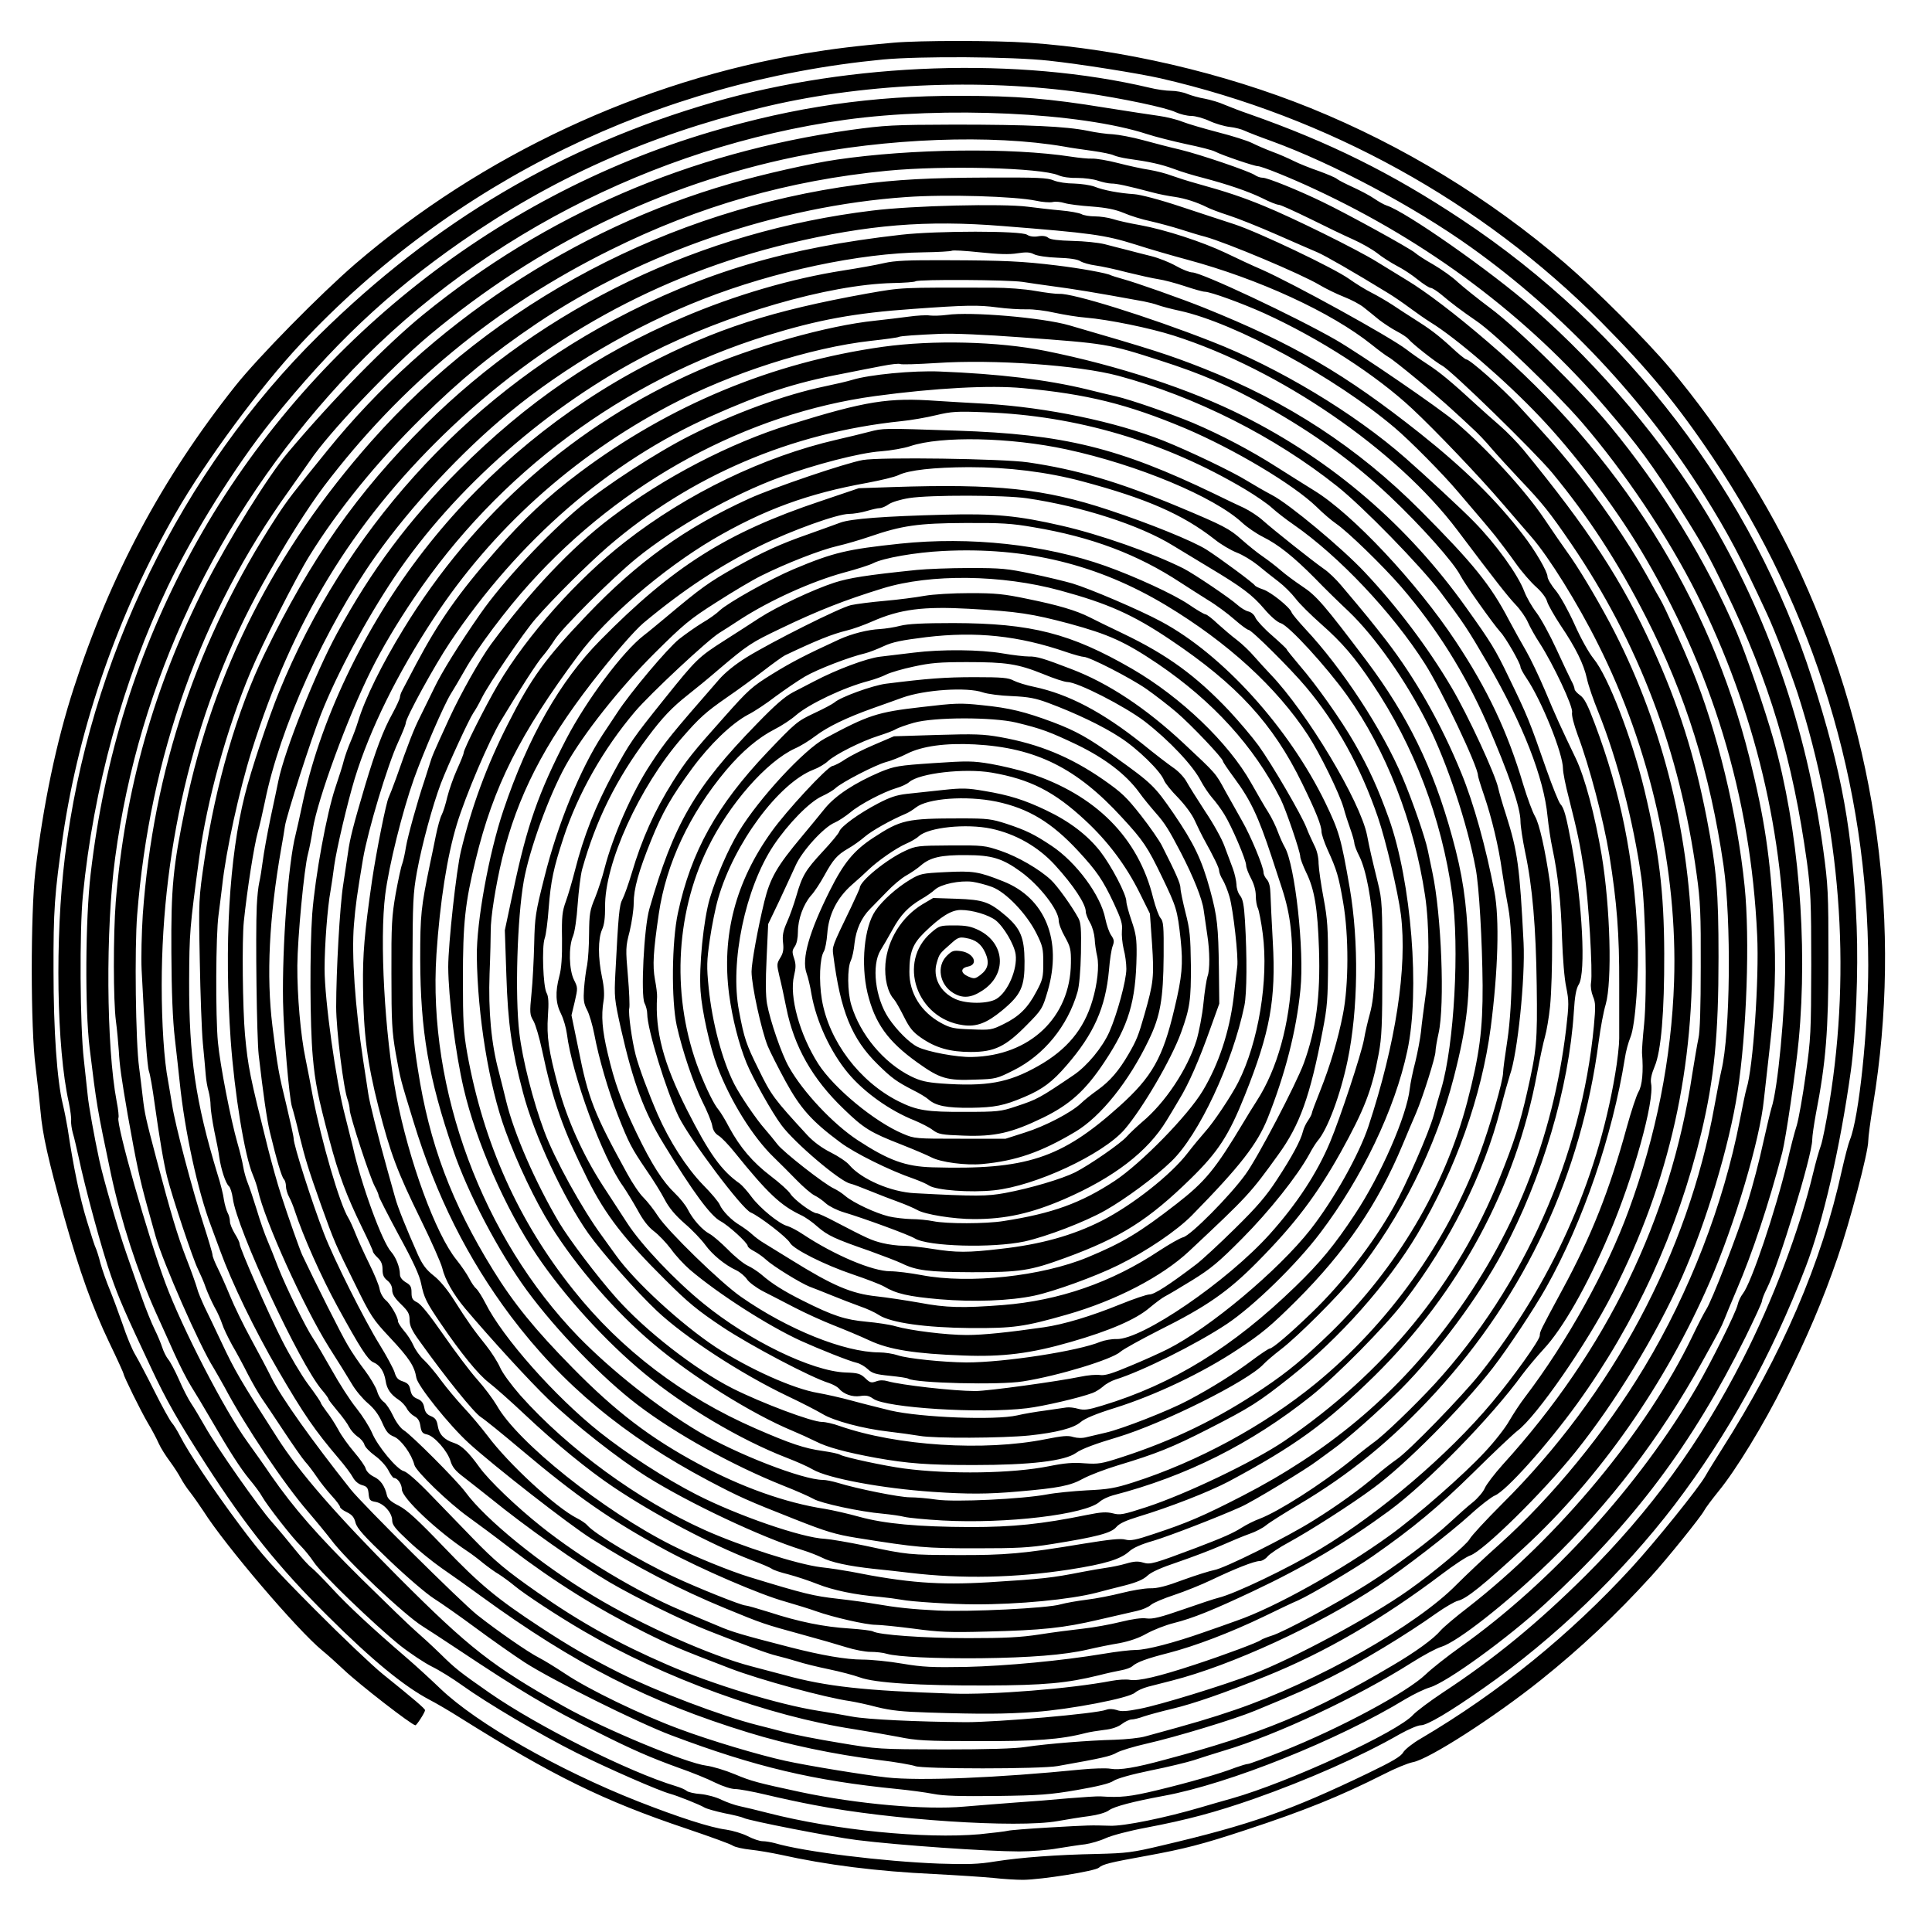
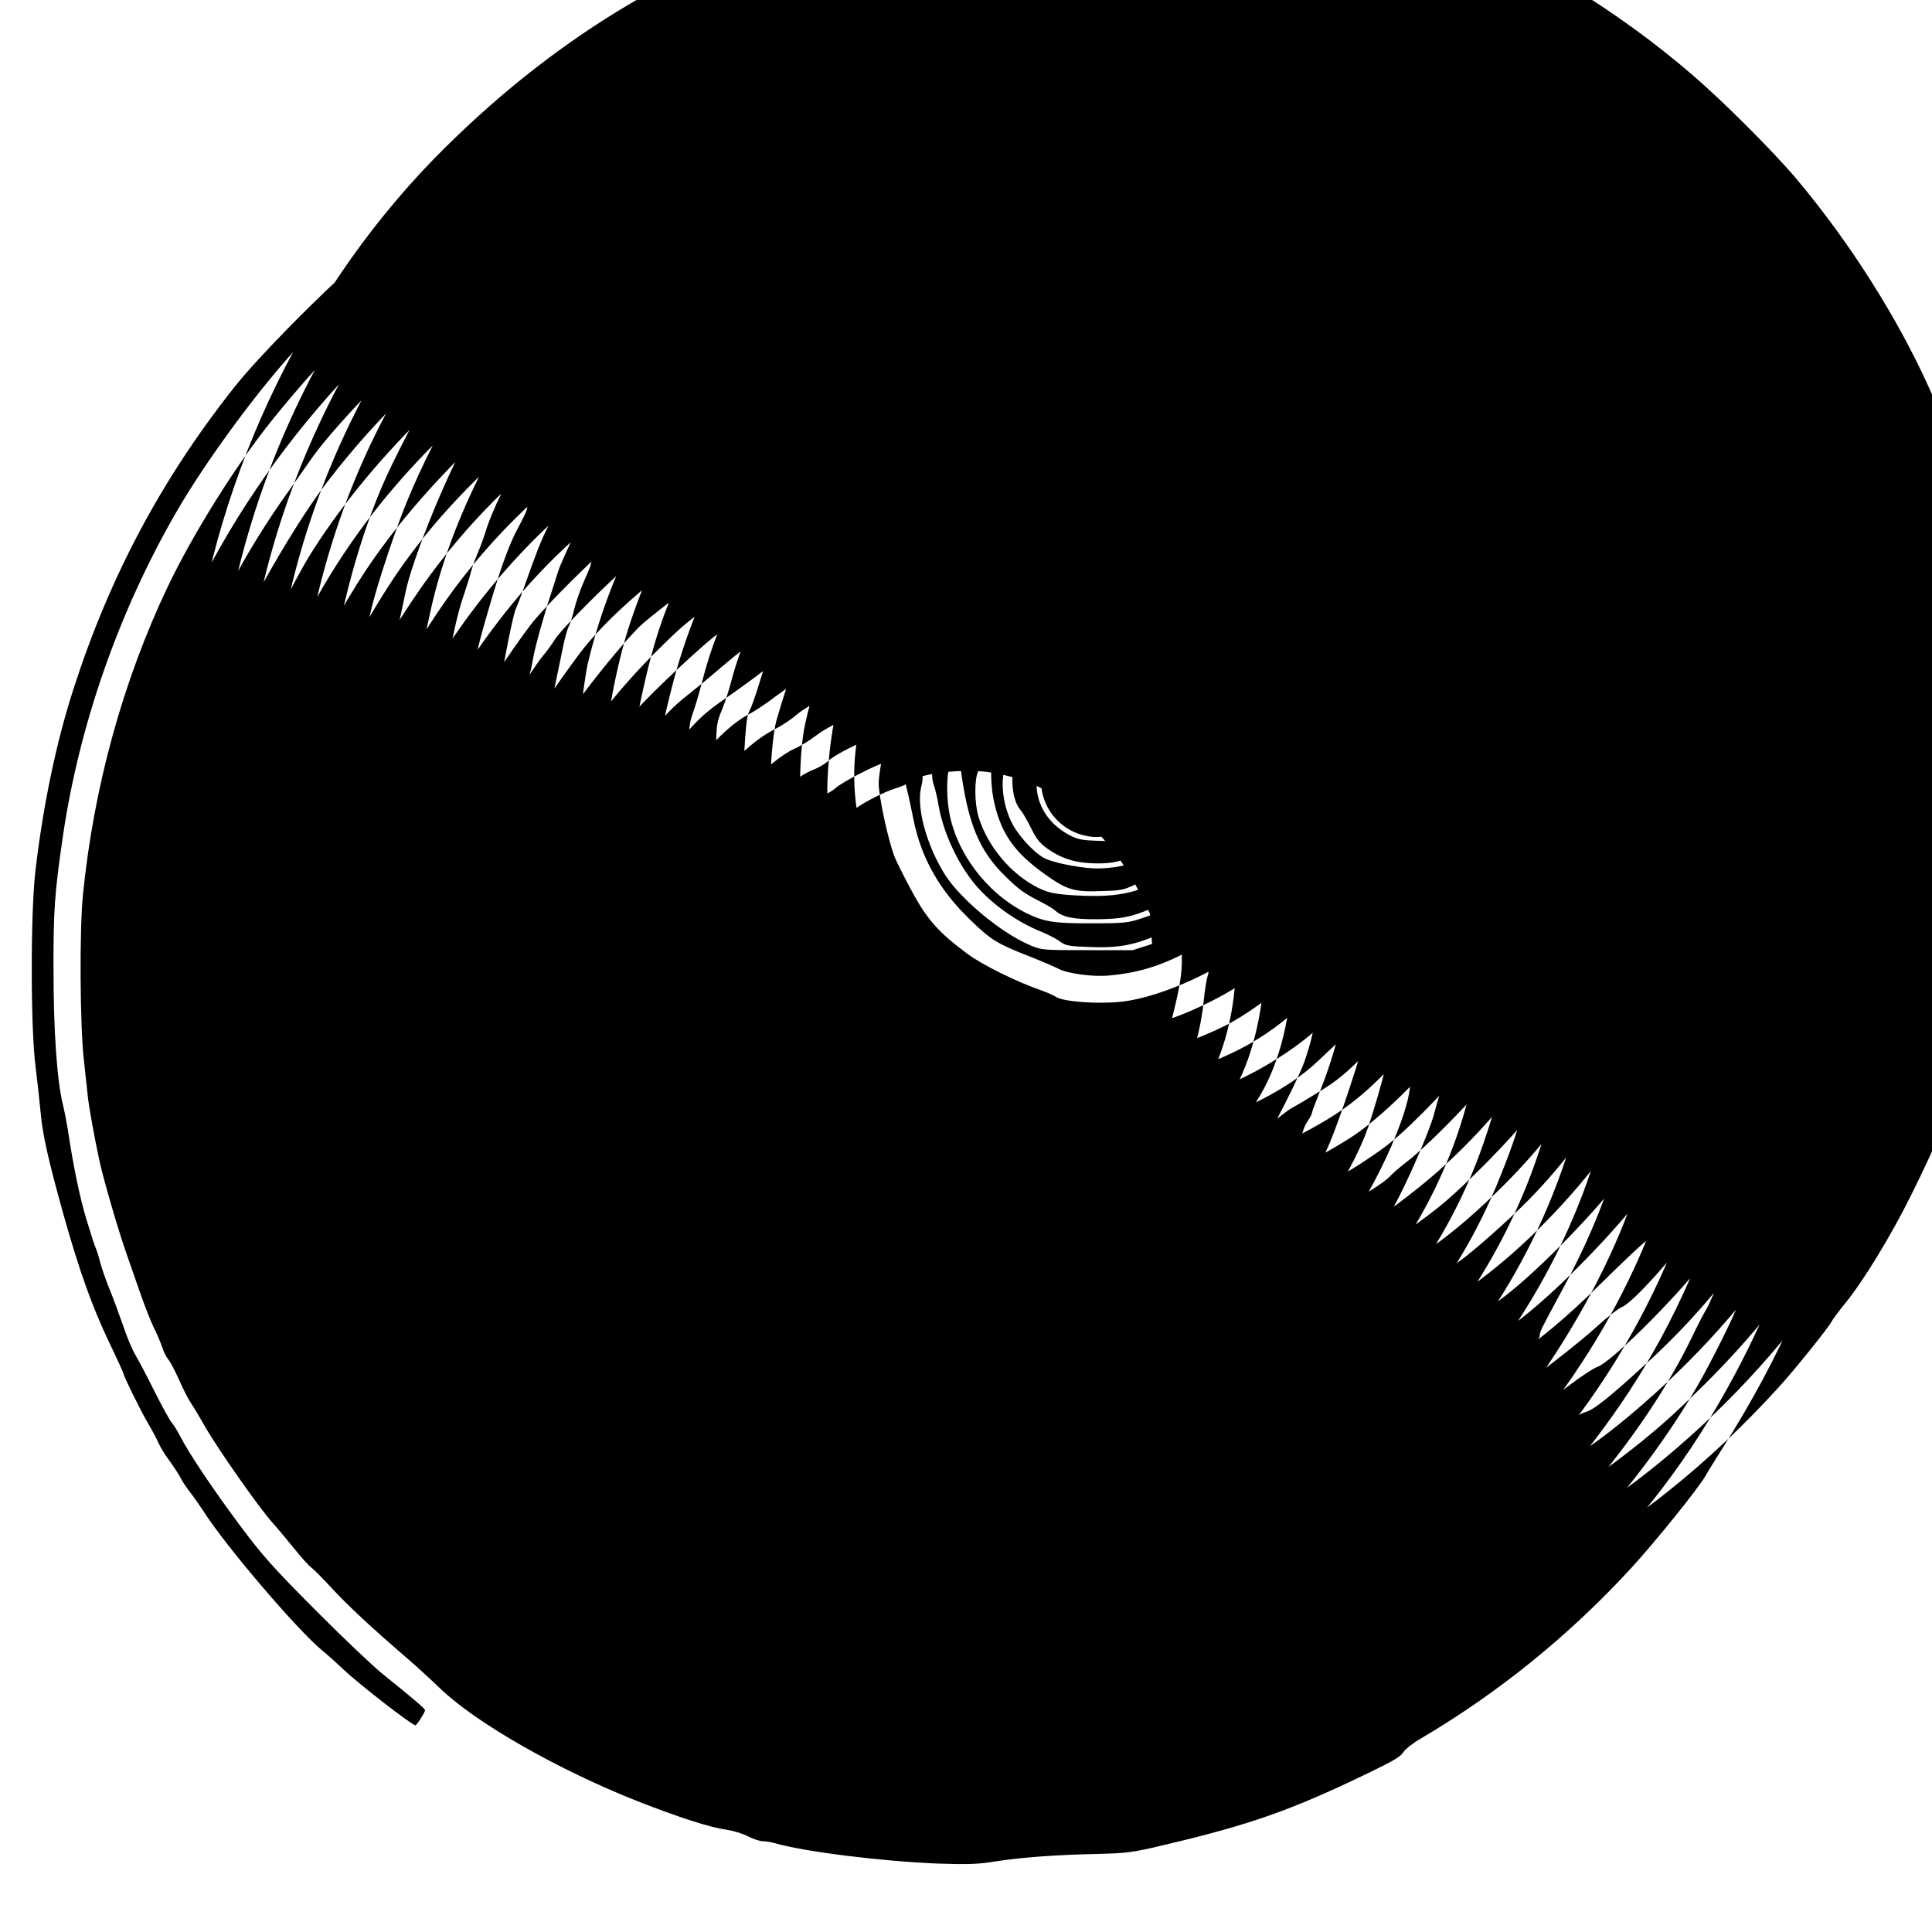
<svg xmlns="http://www.w3.org/2000/svg" version="1.0" width="100mm" height="100mm" viewBox="0 0 1000 1000" preserveAspectRatio="xMidYMid meet">
  <g transform="translate(0,1000) scale(0.1,-0.1)" fill="#000000" stroke="none">
-     <path d="M4625 9779 c-190 -16 -315 -32 -455 -55 -851 -142 -1674 -526 -2330 -1089 -180 -155 -505 -485 -623 -634 -378 -476 -647 -979 -836 -1565 -89 -274 -158 -603 -198 -946 -25 -218 -25 -813 1 -1010 9 -74 21 -180 26 -235 10 -116 39 -247 121 -540 81 -287 147 -471 235 -655 41 -85 74 -158 74 -162 0 -11 88 -190 125 -253 20 -33 45 -80 56 -105 11 -25 38 -67 59 -95 20 -27 45 -66 55 -85 10 -19 32 -53 50 -75 17 -22 47 -65 67 -95 113 -179 487 -617 616 -723 26 -21 76 -66 112 -100 79 -75 351 -286 370 -287 7 0 50 67 50 78 0 8 -56 56 -220 188 -52 42 -210 192 -350 333 -220 221 -273 281 -390 438 -136 182 -265 375 -309 462 -13 25 -31 55 -41 66 -10 11 -51 85 -91 165 -40 80 -85 165 -100 190 -15 25 -44 94 -64 155 -21 60 -51 141 -67 180 -16 38 -38 100 -48 136 -9 37 -21 72 -24 78 -4 6 -25 71 -47 144 -36 117 -70 282 -99 477 -6 36 -17 92 -25 125 -30 123 -48 381 -48 690 -1 312 5 399 49 700 85 574 288 1156 584 1670 155 270 437 652 645 874 788 842 1852 1361 3015 1473 195 18 667 15 858 -6 167 -18 466 -66 577 -91 870 -200 1664 -639 2280 -1259 250 -252 398 -432 583 -708 523 -782 801 -1692 802 -2623 0 -333 -48 -791 -95 -905 -8 -19 -26 -89 -41 -155 -105 -481 -310 -957 -624 -1450 -31 -49 -69 -110 -83 -135 -35 -62 -255 -335 -380 -472 -322 -351 -688 -648 -1095 -888 -40 -23 -80 -55 -89 -70 -12 -22 -58 -48 -182 -108 -403 -194 -610 -267 -1066 -374 -155 -37 -184 -40 -335 -44 -210 -4 -397 -18 -530 -39 -85 -14 -141 -16 -290 -11 -287 11 -697 61 -850 106 -19 5 -47 10 -63 10 -15 0 -50 12 -77 26 -27 14 -78 29 -112 34 -79 10 -244 63 -458 147 -410 162 -833 403 -1020 582 -47 45 -125 117 -174 159 -186 160 -307 273 -388 361 -46 50 -94 98 -106 107 -13 9 -50 50 -83 91 -33 41 -86 105 -119 142 -71 79 -285 385 -348 496 -25 44 -57 98 -72 120 -15 22 -44 78 -64 125 -21 47 -46 94 -56 105 -9 11 -23 38 -30 60 -7 22 -25 65 -40 95 -15 30 -47 109 -70 175 -23 66 -57 164 -76 218 -43 122 -120 388 -140 482 -26 120 -56 288 -60 335 -3 25 -12 108 -20 185 -20 170 -23 671 -5 850 55 558 207 1111 440 1600 131 274 353 628 535 855 316 393 601 663 980 927 472 329 965 550 1546 693 515 128 1141 157 1685 79 192 -28 422 -76 471 -100 22 -10 58 -19 80 -19 21 0 64 -12 94 -26 30 -14 78 -28 105 -31 28 -3 62 -12 78 -20 15 -7 76 -31 135 -52 317 -115 738 -338 1036 -551 475 -339 900 -791 1209 -1286 122 -195 189 -322 322 -609 43 -92 122 -299 160 -415 221 -688 278 -1417 164 -2117 -16 -100 -36 -201 -45 -225 -9 -24 -27 -88 -40 -143 -71 -295 -210 -661 -363 -960 -223 -436 -475 -781 -815 -1121 -247 -245 -468 -427 -737 -604 -68 -45 -137 -97 -154 -115 -78 -89 -644 -350 -940 -434 -44 -12 -116 -33 -160 -46 -184 -54 -398 -98 -470 -95 -103 3 -103 3 -314 -9 -107 -6 -204 -14 -214 -17 -11 -3 -76 -11 -146 -18 -286 -25 -749 21 -1096 110 -55 14 -120 30 -145 35 -25 5 -67 20 -95 33 -27 14 -76 27 -108 30 -32 2 -65 10 -72 16 -8 7 -33 18 -57 25 -245 74 -715 310 -963 482 -155 108 -178 126 -256 203 -42 41 -101 95 -130 120 -29 25 -154 146 -278 268 -232 230 -349 364 -468 535 -37 55 -93 133 -123 175 -119 164 -337 587 -424 821 -92 246 -255 822 -243 855 3 6 -1 44 -9 84 -54 284 -58 894 -8 1262 122 912 526 1763 1166 2459 670 730 1615 1221 2613 1361 515 71 1218 38 1562 -74 43 -14 134 -37 203 -52 68 -14 136 -31 150 -39 37 -19 202 -75 220 -75 20 0 169 -60 295 -119 591 -275 1100 -657 1506 -1131 169 -197 240 -294 386 -525 116 -183 149 -243 236 -425 227 -471 346 -872 420 -1404 19 -143 22 -203 22 -531 -1 -351 -2 -380 -29 -570 -15 -109 -36 -226 -46 -260 -11 -33 -33 -118 -49 -189 -61 -255 -186 -626 -230 -682 -11 -14 -23 -39 -27 -57 -8 -39 -137 -298 -212 -427 -295 -507 -754 -1012 -1222 -1344 -69 -49 -150 -113 -180 -142 -98 -94 -441 -278 -741 -398 -91 -36 -172 -66 -179 -66 -8 0 -37 -9 -65 -19 -82 -32 -240 -77 -405 -117 -142 -34 -189 -39 -295 -32 -16 1 -91 -4 -165 -10 -74 -7 -198 -17 -275 -22 -77 -6 -196 -15 -265 -21 -198 -18 -552 13 -845 75 -223 48 -255 56 -343 93 -48 20 -114 40 -146 44 -104 13 -528 189 -736 306 -371 208 -491 302 -860 672 -319 320 -511 540 -626 721 -192 299 -218 344 -289 495 -31 66 -70 148 -87 182 -16 35 -34 77 -38 95 -5 18 -29 87 -55 153 -47 121 -80 232 -155 515 -57 216 -61 235 -71 320 -5 41 -13 111 -19 155 -18 128 -24 619 -10 790 65 820 330 1561 784 2193 44 62 93 132 109 155 98 147 417 483 622 654 563 469 1200 779 1895 922 469 96 1013 117 1390 52 30 -6 96 -15 145 -22 50 -7 99 -17 110 -23 11 -5 43 -13 70 -17 116 -16 174 -29 240 -53 39 -15 106 -35 150 -46 129 -34 235 -70 309 -106 37 -19 75 -34 85 -34 9 0 81 -33 161 -72 80 -40 180 -88 223 -107 43 -19 99 -51 125 -71 26 -21 72 -50 102 -66 30 -15 79 -47 108 -71 30 -24 60 -43 67 -43 8 0 34 -17 58 -37 44 -38 108 -86 177 -133 98 -66 408 -365 547 -525 221 -256 447 -593 596 -890 301 -603 456 -1251 457 -1918 0 -240 -38 -645 -71 -742 -5 -16 -25 -100 -44 -185 -18 -85 -54 -222 -80 -305 -49 -159 -186 -513 -215 -555 -9 -14 -42 -77 -72 -140 -235 -487 -688 -1033 -1161 -1401 -64 -49 -126 -102 -140 -118 -36 -43 -129 -111 -252 -183 -407 -241 -684 -356 -1175 -486 -154 -42 -234 -55 -282 -47 -22 4 -90 2 -152 -4 -430 -43 -837 -60 -1006 -41 -111 12 -407 60 -525 86 -133 29 -389 105 -549 165 -198 73 -471 205 -591 286 -50 33 -110 70 -134 82 -59 30 -217 140 -321 222 -82 65 -594 573 -655 650 -200 252 -358 474 -409 576 -18 37 -66 128 -106 201 -40 73 -89 174 -110 226 -21 51 -50 116 -64 144 -14 28 -26 58 -26 66 0 8 -21 79 -46 157 -58 178 -148 519 -163 619 -7 41 -16 98 -21 125 -21 107 -33 299 -33 495 0 742 182 1467 521 2075 118 212 232 392 318 507 398 525 888 930 1485 1225 457 227 919 359 1429 409 297 29 796 16 888 -23 22 -10 62 -15 99 -14 35 0 82 -6 105 -14 24 -8 56 -15 71 -15 27 0 80 -11 212 -46 33 -9 85 -19 115 -23 55 -8 116 -28 168 -54 15 -8 65 -27 112 -42 47 -15 159 -60 250 -100 91 -40 185 -81 209 -91 38 -16 188 -102 364 -210 27 -16 78 -51 113 -77 35 -26 84 -60 108 -75 134 -82 391 -304 565 -488 177 -186 381 -455 517 -680 374 -621 576 -1286 609 -2004 11 -224 -21 -689 -55 -794 -5 -17 -21 -92 -35 -166 -84 -433 -260 -889 -494 -1277 -202 -336 -478 -672 -746 -913 -77 -68 -178 -164 -225 -211 -207 -212 -721 -503 -1147 -649 -129 -44 -210 -68 -463 -137 -30 -9 -102 -16 -160 -18 -129 -3 -346 -20 -460 -37 -56 -9 -200 -13 -425 -13 -337 1 -342 1 -539 34 -110 18 -240 43 -290 57 -50 13 -111 29 -136 35 -189 48 -522 175 -715 271 -162 82 -256 136 -407 235 -226 148 -315 222 -501 416 -136 142 -190 191 -232 213 -40 20 -57 35 -62 53 -11 50 -34 82 -69 98 -20 10 -37 27 -41 41 -3 13 -30 51 -59 85 -29 34 -67 86 -83 117 -17 31 -44 73 -61 94 -16 22 -30 42 -30 46 0 4 -29 47 -66 96 -36 49 -96 151 -134 226 -71 139 -220 479 -220 501 0 7 -11 30 -25 52 -13 22 -25 50 -25 63 0 13 -5 33 -12 45 -6 12 -15 42 -19 67 -3 25 -18 86 -34 135 -113 373 -147 606 -146 995 1 254 3 277 52 640 40 297 143 669 265 960 59 142 236 491 305 602 146 236 351 489 581 715 203 200 364 332 598 490 546 367 1248 607 1910 653 209 15 563 4 673 -19 31 -7 70 -10 85 -7 15 4 43 1 62 -5 19 -6 82 -14 141 -18 77 -6 121 -15 165 -33 32 -14 95 -34 139 -43 44 -10 114 -29 155 -42 41 -13 98 -31 127 -38 112 -31 498 -193 593 -250 30 -18 87 -46 125 -61 39 -15 86 -40 105 -56 19 -15 55 -44 79 -64 25 -19 66 -46 91 -59 25 -13 53 -31 61 -41 21 -25 139 -118 174 -137 48 -25 475 -442 568 -553 189 -229 340 -461 487 -749 206 -404 331 -806 401 -1285 41 -284 35 -870 -11 -1060 -6 -25 -22 -108 -36 -185 -137 -760 -528 -1492 -1100 -2060 -83 -83 -158 -164 -167 -181 -16 -30 -186 -173 -318 -266 -195 -138 -589 -350 -804 -433 -151 -58 -481 -160 -587 -180 -67 -13 -95 -15 -118 -6 -20 6 -40 7 -55 1 -52 -20 -561 -64 -725 -64 -252 2 -512 14 -590 29 -47 9 -125 22 -175 30 -204 32 -548 137 -780 238 -252 109 -452 220 -672 374 -163 114 -221 162 -337 282 -56 58 -152 157 -215 222 -68 71 -124 120 -140 124 -36 8 -138 131 -166 200 -13 30 -49 87 -80 126 -32 39 -89 128 -128 198 -39 69 -83 144 -98 166 -38 57 -139 263 -179 365 -18 47 -43 110 -56 140 -13 30 -38 100 -54 155 -17 55 -38 118 -47 140 -9 22 -20 60 -24 85 -4 25 -17 79 -29 120 -36 125 -91 408 -102 525 -13 135 -11 560 3 658 5 40 14 108 19 152 19 178 88 494 153 700 211 669 518 1173 994 1636 509 494 1111 827 1787 989 409 97 710 122 1106 90 456 -36 529 -46 685 -95 77 -25 199 -60 270 -79 371 -100 745 -272 955 -440 36 -29 75 -58 88 -65 28 -15 246 -195 327 -270 34 -31 81 -74 105 -97 25 -22 70 -69 100 -105 30 -35 96 -107 145 -159 121 -127 155 -170 268 -335 349 -513 562 -1074 649 -1712 19 -135 22 -205 21 -478 0 -208 -4 -337 -12 -370 -6 -27 -20 -111 -32 -185 -112 -747 -443 -1429 -981 -2021 -43 -48 -85 -103 -93 -122 -8 -19 -36 -52 -62 -73 -27 -21 -79 -68 -118 -104 -93 -87 -282 -228 -430 -321 -153 -97 -432 -247 -492 -265 -25 -8 -51 -18 -57 -23 -15 -12 -183 -75 -341 -127 -191 -63 -292 -86 -336 -79 -20 4 -63 1 -95 -5 -215 -41 -617 -73 -828 -66 -451 15 -648 36 -866 96 -41 11 -118 31 -170 45 -209 54 -567 213 -816 363 -273 163 -560 396 -665 539 -47 63 -280 296 -319 320 -15 9 -39 40 -55 74 -15 32 -37 65 -49 73 -12 8 -28 32 -34 55 -7 22 -36 71 -63 107 -28 36 -69 96 -90 133 -32 53 -166 320 -235 466 -12 26 -71 192 -109 310 -18 54 -49 166 -69 245 -93 372 -102 414 -118 585 -12 134 -16 488 -6 585 17 164 53 394 73 465 8 28 24 97 36 155 77 382 311 901 572 1270 182 258 448 544 692 744 286 236 655 452 1005 588 368 144 809 238 1140 242 74 1 140 5 146 8 6 4 71 0 146 -8 96 -10 152 -12 194 -5 46 7 65 6 86 -5 16 -8 67 -16 122 -18 62 -2 103 -8 118 -18 13 -8 48 -18 78 -22 30 -4 105 -20 165 -36 61 -15 133 -31 160 -35 28 -4 89 -20 137 -36 48 -16 94 -29 104 -29 29 0 194 -60 309 -112 285 -130 578 -319 765 -494 120 -112 345 -348 466 -489 57 -66 125 -145 152 -176 88 -101 238 -341 344 -554 271 -539 412 -1168 393 -1745 -13 -397 -93 -799 -235 -1185 -114 -312 -321 -683 -537 -967 -24 -31 -60 -86 -81 -122 -20 -36 -77 -109 -127 -162 -105 -114 -356 -334 -494 -433 -250 -180 -594 -372 -791 -440 -47 -17 -123 -44 -170 -60 -153 -54 -296 -91 -349 -91 -29 0 -105 -9 -169 -20 -216 -36 -504 -63 -712 -68 -175 -3 -223 -1 -330 17 -69 12 -162 21 -206 21 -84 0 -211 22 -375 64 -248 64 -300 79 -374 111 -44 18 -131 55 -193 81 -223 94 -514 268 -722 434 -127 101 -269 237 -318 305 -56 78 -93 114 -131 126 -51 16 -78 44 -85 88 -5 30 -12 41 -35 51 -21 8 -31 21 -35 45 -5 24 -14 36 -36 45 -22 9 -31 21 -36 46 -5 26 -13 35 -39 44 -25 8 -35 19 -43 48 -7 20 -41 84 -77 142 -76 122 -238 444 -288 575 -62 160 -157 457 -157 491 0 11 -18 92 -39 180 -37 150 -45 192 -71 404 -32 259 -17 561 45 915 8 44 17 98 20 120 8 54 137 455 187 580 83 210 232 487 379 707 310 462 804 895 1319 1157 403 206 928 358 1261 366 59 1 112 5 118 9 18 11 479 8 553 -3 37 -6 102 -15 145 -21 121 -16 221 -32 483 -80 25 -5 58 -13 73 -19 16 -6 68 -20 115 -30 286 -63 803 -344 1111 -605 76 -64 249 -238 328 -332 124 -145 152 -178 195 -231 25 -32 72 -94 103 -138 31 -44 79 -99 106 -123 28 -25 52 -56 57 -76 5 -17 36 -72 69 -122 79 -117 120 -200 137 -277 7 -34 34 -112 59 -173 97 -240 181 -562 223 -859 22 -163 30 -589 14 -755 -7 -69 -12 -136 -11 -150 8 -98 1 -168 -18 -201 -11 -19 -38 -101 -61 -184 -88 -323 -184 -566 -333 -840 -116 -215 -117 -217 -117 -238 0 -23 -139 -217 -248 -347 -227 -271 -580 -572 -889 -758 -167 -100 -440 -231 -526 -252 -18 -4 -99 -31 -182 -60 -118 -41 -158 -51 -190 -47 -26 4 -74 -3 -135 -18 -52 -13 -140 -29 -195 -35 -55 -6 -156 -19 -225 -30 -98 -15 -178 -19 -370 -19 -228 0 -462 17 -492 35 -6 4 -62 11 -122 15 -131 8 -263 35 -413 84 -61 19 -116 35 -124 35 -21 0 -251 92 -372 149 -176 82 -410 222 -447 266 -7 9 -32 26 -54 37 -110 56 -354 281 -462 426 -32 42 -88 109 -124 147 -36 39 -89 102 -117 140 -28 39 -68 86 -88 105 -21 19 -45 53 -55 76 -10 23 -32 57 -49 76 -17 20 -31 42 -31 49 0 23 -40 91 -65 111 -12 10 -26 34 -30 55 -3 20 -28 80 -54 132 -26 53 -58 123 -71 156 -13 33 -30 70 -37 81 -44 70 -139 395 -184 629 -10 55 -27 144 -38 197 -25 119 -43 325 -42 480 1 143 35 503 55 578 8 30 19 88 25 128 24 153 180 579 302 823 55 111 134 244 222 374 436 647 1083 1128 1829 1359 263 81 452 116 753 137 276 20 338 21 436 8 52 -7 121 -11 154 -10 33 1 98 -7 145 -18 47 -10 119 -22 160 -25 119 -10 333 -54 455 -93 549 -175 1155 -591 1469 -1008 194 -258 261 -343 301 -385 24 -25 52 -65 63 -90 11 -25 38 -74 62 -110 70 -109 173 -327 167 -357 -3 -16 9 -62 29 -117 61 -162 134 -440 164 -623 39 -242 52 -408 51 -668 0 -121 0 -247 0 -280 0 -33 -9 -116 -21 -185 -94 -559 -333 -1088 -699 -1550 -92 -116 -369 -401 -431 -443 -25 -17 -72 -54 -105 -82 -85 -73 -198 -155 -328 -236 -137 -86 -461 -248 -514 -256 -21 -4 -92 -26 -158 -50 -88 -33 -134 -45 -173 -44 -29 0 -94 -11 -145 -24 -51 -13 -132 -29 -182 -35 -49 -6 -110 -17 -135 -24 -65 -20 -472 -40 -637 -32 -136 7 -211 15 -328 35 -33 6 -119 18 -190 26 -124 14 -171 25 -455 112 -99 30 -291 108 -401 164 -355 178 -802 535 -908 725 -19 32 -64 93 -101 134 -37 41 -115 145 -174 230 -71 102 -117 160 -137 169 -24 12 -29 21 -29 51 0 29 -5 39 -30 53 -19 12 -30 26 -30 41 0 36 -21 89 -45 116 -47 51 -156 351 -199 545 -8 33 -26 105 -40 160 -47 175 -106 601 -106 760 0 122 15 320 31 405 5 30 14 89 19 130 12 86 68 324 106 450 78 254 220 543 409 830 302 460 719 836 1220 1101 318 168 730 300 1044 335 73 8 138 17 143 20 7 5 98 11 213 16 70 3 233 -4 420 -18 442 -32 450 -33 720 -120 212 -68 357 -130 544 -235 256 -144 454 -288 643 -466 167 -158 333 -345 367 -412 22 -43 172 -254 206 -291 28 -29 105 -164 105 -182 0 -7 14 -33 31 -58 78 -115 189 -390 189 -469 0 -19 13 -86 30 -150 44 -174 58 -239 80 -382 22 -138 45 -523 35 -576 -3 -19 1 -47 10 -70 14 -32 14 -54 5 -153 -64 -676 -362 -1347 -822 -1851 -104 -113 -269 -272 -319 -306 -13 -9 -67 -51 -119 -94 -155 -124 -371 -262 -470 -300 -28 -10 -69 -31 -91 -45 -49 -31 -98 -52 -239 -106 -221 -83 -236 -87 -273 -76 -26 8 -47 7 -88 -5 -30 -9 -76 -18 -104 -22 -27 -4 -82 -13 -122 -21 -163 -32 -203 -36 -488 -54 -254 -15 -420 -3 -710 55 -38 7 -108 18 -155 23 -123 15 -416 109 -603 193 -345 155 -707 420 -954 697 -47 54 -93 116 -105 145 -12 27 -44 78 -72 113 -62 77 -95 123 -166 235 -34 54 -74 102 -105 126 -39 31 -58 56 -82 109 -61 138 -104 244 -118 296 -8 29 -26 94 -40 143 -46 165 -93 350 -99 395 -4 25 -15 101 -26 170 -42 278 -61 549 -48 705 8 98 16 155 47 340 25 146 127 486 182 604 21 46 39 90 39 98 0 27 148 297 229 418 355 529 823 935 1350 1170 259 116 436 174 674 219 72 15 169 33 214 42 45 9 86 13 92 10 6 -4 90 -1 188 5 295 20 735 -11 941 -66 401 -108 809 -314 1132 -571 133 -105 433 -413 536 -549 120 -160 138 -186 245 -370 182 -314 290 -591 309 -790 5 -49 16 -124 25 -165 29 -137 45 -283 50 -465 4 -107 12 -211 22 -256 14 -71 14 -87 -1 -217 -68 -566 -271 -1075 -611 -1527 -282 -376 -626 -662 -1065 -888 -202 -104 -286 -140 -459 -197 -92 -31 -119 -36 -146 -29 -24 7 -81 1 -216 -21 -313 -52 -407 -60 -654 -59 -249 1 -258 1 -480 49 -82 17 -175 33 -205 35 -119 5 -454 121 -665 229 -162 83 -360 211 -502 324 -232 185 -502 490 -591 668 -17 33 -38 66 -47 74 -9 7 -26 32 -37 54 -12 23 -41 65 -65 95 -108 133 -247 513 -312 851 -60 318 -87 805 -57 1040 19 150 88 428 149 600 50 139 154 380 190 438 13 20 45 75 72 122 61 110 216 317 337 450 477 529 1125 880 1788 970 310 42 597 57 765 41 333 -31 541 -83 837 -207 255 -108 562 -291 682 -407 33 -33 79 -72 101 -87 58 -39 241 -216 338 -328 181 -210 330 -447 444 -707 112 -258 173 -435 173 -506 0 -24 11 -96 24 -159 38 -178 56 -389 60 -690 4 -293 0 -334 -50 -555 -36 -159 -68 -259 -141 -440 -220 -550 -598 -1012 -1116 -1364 -157 -106 -506 -274 -714 -342 -120 -39 -136 -42 -173 -32 -33 8 -59 7 -133 -8 -235 -48 -386 -63 -602 -63 -275 1 -446 17 -577 53 -57 16 -137 34 -178 41 -203 31 -434 113 -655 233 -251 135 -430 272 -651 497 -196 199 -306 335 -411 505 -216 349 -331 656 -390 1039 -27 173 -28 196 -28 541 1 328 3 371 23 482 26 142 81 344 124 458 38 99 145 331 168 365 10 14 30 49 44 78 37 74 217 339 278 409 88 102 270 283 374 373 426 367 950 591 1519 650 50 5 131 19 180 31 80 19 107 21 255 15 473 -17 929 -152 1342 -397 57 -34 121 -78 143 -99 22 -20 72 -59 110 -85 235 -163 512 -456 680 -720 87 -136 275 -533 275 -579 0 -6 14 -52 31 -101 41 -120 76 -268 93 -390 8 -55 23 -143 33 -195 26 -142 24 -494 -5 -685 -12 -77 -22 -152 -22 -166 0 -43 -67 -276 -122 -424 -170 -457 -470 -876 -848 -1186 -268 -219 -611 -405 -945 -512 -94 -30 -129 -36 -240 -41 -71 -4 -164 -13 -205 -21 -128 -24 -477 -41 -573 -27 -46 7 -108 12 -138 12 -53 0 -273 44 -373 75 -27 8 -61 15 -76 15 -104 0 -449 134 -644 250 -210 125 -449 314 -622 491 -496 512 -781 1278 -735 1980 18 269 55 507 106 674 46 150 166 432 228 535 98 163 190 305 217 335 15 17 43 55 62 85 39 61 299 320 422 420 197 160 496 329 741 419 178 66 417 128 524 135 52 4 121 16 153 27 159 53 516 46 808 -17 367 -79 765 -245 910 -380 25 -23 73 -56 107 -73 80 -40 157 -101 269 -214 49 -51 128 -128 175 -172 136 -130 297 -359 408 -581 101 -201 206 -517 249 -749 18 -92 34 -377 36 -605 1 -230 -16 -360 -80 -605 -116 -440 -362 -855 -705 -1191 -137 -133 -221 -203 -349 -289 -234 -158 -469 -272 -739 -359 -99 -32 -116 -35 -188 -30 -59 5 -104 1 -183 -15 -190 -38 -514 -43 -750 -12 -99 13 -305 57 -331 71 -9 6 -50 14 -91 20 -94 13 -168 38 -347 116 -376 164 -696 407 -942 716 -286 357 -467 761 -551 1228 -19 109 -22 159 -22 385 0 287 11 391 66 615 92 379 228 650 531 1058 143 194 438 447 697 600 261 153 492 238 800 293 69 13 141 30 161 40 53 26 182 40 363 41 205 0 406 -25 586 -73 334 -89 521 -171 686 -300 33 -27 85 -57 115 -69 30 -11 79 -41 109 -65 30 -25 78 -63 107 -85 29 -22 68 -61 88 -87 20 -27 80 -86 133 -133 109 -96 174 -172 266 -310 215 -320 358 -697 412 -1085 39 -280 11 -782 -56 -1010 -12 -38 -29 -100 -39 -137 -25 -91 -144 -363 -208 -476 -106 -189 -265 -394 -424 -547 -111 -107 -202 -185 -217 -185 -5 0 -46 -27 -90 -60 -92 -69 -209 -143 -332 -208 -99 -53 -339 -147 -425 -167 -33 -8 -77 -18 -98 -23 -25 -7 -49 -6 -72 0 -26 9 -57 6 -142 -11 -319 -64 -771 -35 -1067 68 -33 12 -73 21 -91 21 -52 0 -311 97 -464 174 -193 98 -451 298 -603 470 -97 109 -242 301 -294 388 -124 210 -233 460 -274 628 -10 41 -27 110 -38 152 -39 144 -55 315 -48 508 4 96 6 196 6 222 -1 68 26 237 59 374 79 323 216 590 465 912 113 145 219 267 266 307 206 172 396 297 605 400 163 80 400 165 459 165 23 0 65 7 92 15 27 8 57 15 67 15 11 0 32 9 47 20 16 11 61 25 106 32 106 17 494 16 609 -1 281 -41 585 -139 755 -244 36 -22 119 -72 185 -112 174 -104 227 -144 289 -217 33 -39 68 -69 86 -74 42 -13 236 -225 342 -373 202 -282 347 -656 404 -1036 23 -152 23 -382 1 -530 -8 -60 -19 -139 -22 -175 -4 -36 -17 -105 -29 -155 -13 -49 -26 -112 -29 -140 -16 -142 -150 -448 -284 -650 -107 -162 -180 -250 -309 -375 -323 -313 -634 -505 -998 -615 -75 -23 -95 -25 -125 -17 -20 6 -47 9 -61 7 -14 -2 -63 -9 -110 -16 -47 -6 -112 -17 -145 -25 -115 -26 -498 -11 -655 25 -52 13 -142 35 -200 51 -58 16 -136 33 -175 40 -128 21 -359 125 -530 237 -180 119 -419 339 -515 473 -25 35 -59 81 -75 104 -101 137 -245 397 -298 541 -58 155 -113 372 -129 509 -23 196 -11 593 23 786 29 163 130 441 217 598 90 162 281 403 461 582 150 149 181 175 318 262 84 54 188 116 233 138 126 63 307 134 395 154 44 10 118 32 165 48 168 58 253 70 495 71 186 1 241 -2 355 -22 299 -50 538 -140 760 -286 36 -23 99 -64 141 -90 42 -25 104 -71 138 -101 34 -30 67 -54 73 -54 16 0 219 -202 297 -295 159 -189 284 -415 373 -675 41 -120 104 -387 119 -504 34 -273 -27 -668 -168 -1096 -50 -149 -179 -379 -300 -534 -167 -212 -522 -510 -741 -620 -38 -19 -124 -58 -192 -86 -95 -40 -131 -51 -157 -47 -18 3 -64 -1 -101 -9 -116 -24 -478 -74 -543 -74 -114 0 -385 31 -455 51 -20 6 -41 6 -59 -1 -25 -9 -32 -7 -56 16 -25 24 -38 28 -103 30 -174 7 -498 164 -735 357 -148 120 -323 305 -395 417 -38 58 -95 146 -127 195 -102 158 -184 341 -229 509 -51 190 -61 261 -54 367 5 70 3 102 -7 120 -18 33 -25 238 -10 281 7 18 16 89 21 158 11 141 25 207 77 365 74 226 206 459 370 652 78 92 377 371 436 407 18 11 68 43 112 72 151 97 364 194 532 240 68 18 136 40 153 49 52 27 220 56 360 63 431 22 802 -69 1155 -281 319 -192 573 -424 735 -672 63 -97 162 -300 184 -375 8 -30 24 -80 35 -110 11 -30 20 -63 21 -73 0 -10 11 -40 25 -67 75 -148 108 -626 56 -815 -11 -39 -25 -99 -31 -135 -14 -76 -123 -406 -175 -530 -67 -161 -173 -322 -312 -477 -221 -246 -663 -548 -794 -544 -25 1 -62 -6 -83 -14 -115 -48 -496 -107 -694 -107 -120 1 -305 20 -355 37 -23 8 -67 15 -97 15 -180 1 -473 119 -715 288 -105 73 -379 340 -429 417 -21 33 -55 76 -75 96 -20 19 -58 75 -85 125 -171 311 -201 386 -252 644 l-36 175 17 71 c16 70 16 72 -4 112 -26 52 -29 171 -5 227 9 22 19 90 24 164 5 69 15 151 23 181 71 254 175 465 340 685 76 102 126 154 207 218 36 28 108 87 160 132 151 128 168 139 321 212 193 93 334 148 529 208 248 76 615 71 916 -11 247 -67 378 -125 571 -255 346 -232 532 -434 683 -744 71 -145 100 -218 100 -249 0 -13 14 -55 31 -93 49 -107 58 -140 81 -273 30 -172 29 -430 -1 -580 -26 -132 -66 -266 -119 -399 -23 -57 -42 -108 -42 -113 0 -5 -9 -22 -19 -37 -11 -15 -23 -40 -27 -57 -11 -46 -56 -130 -134 -249 -56 -86 -103 -141 -218 -254 -80 -79 -170 -162 -200 -185 -141 -107 -217 -156 -242 -156 -14 0 -82 -23 -151 -51 -153 -62 -292 -104 -396 -119 -181 -26 -313 -40 -399 -40 -105 0 -291 23 -368 45 -29 9 -98 19 -153 24 -108 10 -171 30 -328 109 -96 48 -159 87 -214 135 -19 16 -51 37 -71 46 -20 9 -66 46 -102 83 -37 37 -80 74 -96 82 -36 19 -86 74 -112 126 -11 22 -41 59 -66 83 -63 60 -121 150 -199 312 -80 167 -114 261 -150 415 -28 118 -34 192 -21 270 5 30 3 71 -8 122 -21 100 -21 198 0 246 12 25 16 63 16 117 -4 224 177 622 397 875 92 106 125 135 233 210 57 39 143 102 191 139 48 37 98 73 110 79 166 79 245 110 318 128 31 7 92 29 135 48 143 63 263 78 499 65 254 -14 328 -26 520 -77 205 -56 287 -93 458 -208 284 -193 498 -427 635 -699 27 -53 102 -273 102 -298 0 -11 14 -47 30 -81 44 -89 60 -186 67 -399 8 -245 -15 -414 -78 -589 -40 -109 -239 -490 -302 -576 -79 -110 -284 -317 -323 -326 -16 -4 -72 -36 -124 -70 -247 -164 -518 -258 -810 -281 -208 -16 -293 -14 -430 12 -74 13 -174 28 -221 33 -132 14 -227 54 -447 191 -57 35 -119 73 -138 85 -19 11 -47 32 -62 46 -15 14 -43 34 -62 46 -43 25 -91 74 -105 107 -5 13 -44 60 -86 102 -86 89 -173 224 -235 365 -48 111 -97 242 -114 308 -19 73 -39 217 -33 241 3 11 0 87 -7 168 -12 139 -12 150 9 230 11 47 21 112 21 146 0 75 25 164 90 325 59 146 105 226 212 372 92 125 204 233 290 279 34 17 98 60 142 94 45 33 113 80 152 103 65 38 231 102 314 121 19 5 61 21 93 36 47 22 92 31 220 47 259 31 479 8 726 -77 41 -14 82 -25 91 -25 29 0 242 -109 325 -167 44 -31 114 -85 155 -120 76 -65 240 -238 240 -253 0 -5 27 -44 60 -89 83 -112 123 -197 192 -406 11 -33 35 -107 54 -165 44 -135 58 -255 50 -445 -10 -255 -75 -489 -181 -653 -20 -31 -51 -81 -68 -110 -147 -245 -198 -307 -347 -423 -192 -149 -278 -201 -461 -277 -237 -98 -613 -139 -859 -92 -58 11 -131 20 -162 20 -92 0 -288 83 -450 190 -31 21 -68 40 -82 44 -42 10 -143 93 -186 151 -22 30 -49 60 -61 69 -95 66 -159 156 -274 383 -121 239 -165 406 -154 583 1 14 -4 54 -11 90 -13 72 -9 143 20 341 38 259 159 517 349 743 83 98 166 168 250 211 36 18 86 51 111 73 67 58 247 144 378 178 29 8 69 22 90 33 20 10 84 29 142 41 86 19 135 23 275 23 204 0 263 -9 395 -62 55 -23 111 -41 124 -41 53 0 297 -125 401 -204 128 -99 251 -230 291 -309 14 -26 39 -64 57 -85 18 -20 47 -59 64 -87 38 -61 113 -236 113 -264 0 -11 11 -41 25 -67 16 -30 25 -63 25 -91 0 -24 5 -53 11 -64 5 -11 17 -70 25 -132 31 -237 -22 -562 -127 -769 -36 -71 -129 -210 -173 -258 -22 -25 -62 -73 -88 -107 -87 -114 -288 -272 -448 -353 -149 -75 -313 -121 -520 -144 -170 -20 -230 -20 -355 0 -55 9 -122 16 -150 16 -27 0 -76 6 -108 14 -57 14 -80 25 -245 111 -45 24 -87 43 -94 43 -23 0 -118 70 -137 101 -10 16 -56 57 -102 92 -93 71 -158 147 -215 252 -20 39 -45 79 -54 90 -24 27 -64 109 -101 203 -143 370 -127 802 44 1152 111 228 304 448 452 516 28 12 75 41 105 64 63 48 162 96 300 145 52 18 120 43 151 54 114 41 335 56 417 27 23 -8 90 -17 149 -19 88 -4 123 -11 188 -35 140 -52 283 -120 371 -178 90 -57 212 -176 229 -223 6 -15 38 -55 73 -90 37 -39 72 -86 87 -120 14 -31 33 -69 42 -86 58 -105 83 -157 83 -171 0 -9 8 -31 19 -48 10 -17 26 -56 35 -88 19 -66 47 -313 40 -361 -2 -17 -11 -90 -19 -162 -22 -177 -77 -343 -159 -480 -77 -129 -320 -377 -456 -467 -175 -115 -323 -169 -575 -208 -92 -15 -296 -15 -364 -1 -29 6 -81 11 -115 11 -33 1 -86 7 -116 14 -69 17 -182 70 -224 105 -17 15 -44 32 -59 39 -48 21 -264 190 -293 229 -16 21 -45 56 -64 78 -44 49 -129 174 -160 235 -62 122 -114 318 -132 498 -11 109 -10 138 6 249 10 69 29 164 43 212 82 285 313 597 493 667 25 9 59 29 75 44 39 36 173 103 261 131 38 12 79 27 91 35 12 7 54 22 93 33 106 30 408 30 530 1 132 -32 174 -48 315 -115 144 -70 252 -152 321 -246 21 -30 62 -79 89 -110 44 -50 65 -83 128 -204 64 -124 109 -236 117 -294 5 -37 14 -95 19 -131 13 -83 14 -181 1 -214 -5 -15 -15 -77 -21 -139 -6 -61 -23 -148 -36 -192 -48 -151 -161 -322 -282 -423 -30 -26 -66 -60 -79 -75 -32 -36 -191 -146 -267 -185 -69 -34 -229 -82 -363 -107 -92 -17 -151 -18 -467 -1 -123 6 -276 72 -339 146 -13 16 -56 45 -96 65 -46 23 -89 55 -120 88 -175 190 -188 208 -253 341 -65 131 -75 160 -102 304 -48 251 32 635 179 856 75 112 186 226 251 255 28 13 59 31 70 42 34 31 205 119 259 134 28 7 78 27 111 44 77 39 199 56 350 48 317 -17 528 -122 763 -379 109 -118 132 -152 207 -308 75 -156 79 -169 96 -323 13 -128 8 -190 -32 -357 -60 -256 -116 -354 -285 -506 -302 -271 -482 -330 -968 -316 -139 4 -227 36 -386 140 -128 84 -284 250 -357 380 -37 65 -97 238 -113 327 -7 41 -8 116 -2 236 l8 176 57 119 c30 65 69 148 85 184 33 75 146 199 202 222 19 8 55 32 80 52 50 43 173 107 240 127 25 7 55 21 66 31 52 46 287 73 427 49 198 -34 324 -98 483 -246 119 -110 213 -236 283 -377 l53 -107 11 -157 c11 -169 8 -199 -39 -364 -32 -112 -41 -134 -82 -205 -51 -88 -97 -141 -161 -187 -31 -22 -70 -53 -86 -69 -51 -48 -185 -118 -290 -151 l-100 -32 -235 0 c-231 0 -236 0 -297 26 -147 62 -357 236 -438 362 -96 151 -151 349 -125 456 10 42 10 60 0 90 -11 33 -10 41 4 61 10 15 16 44 16 76 0 65 28 142 68 188 17 18 47 64 68 102 46 84 67 108 124 141 25 14 64 42 86 61 36 31 135 87 214 120 14 6 36 20 50 31 60 48 260 63 417 31 166 -35 286 -107 424 -256 96 -104 127 -149 184 -270 38 -82 46 -107 42 -142 -2 -23 2 -65 9 -95 8 -29 14 -75 14 -103 0 -60 -48 -235 -88 -326 -36 -81 -115 -176 -184 -223 -179 -121 -188 -126 -300 -163 -77 -26 -95 -28 -263 -28 -197 -1 -249 7 -345 55 -202 102 -360 312 -396 526 -16 97 -11 215 10 249 7 11 15 53 18 93 7 98 50 184 127 252 31 27 70 62 86 78 49 47 143 112 193 134 26 11 57 29 68 40 51 46 245 66 374 39 127 -27 244 -94 330 -188 96 -105 160 -202 160 -242 0 -11 10 -36 22 -57 12 -20 22 -57 24 -83 1 -25 7 -66 13 -91 11 -51 1 -143 -25 -230 -44 -148 -132 -254 -281 -338 -154 -87 -266 -107 -503 -90 -75 6 -106 13 -155 37 -141 70 -263 216 -309 370 -20 67 -21 192 -2 229 7 15 16 55 19 90 8 71 36 133 81 178 17 17 56 57 86 88 30 32 75 70 100 84 25 14 60 38 77 53 48 41 103 54 233 53 134 0 189 -17 285 -87 97 -71 195 -198 195 -252 0 -16 14 -53 32 -84 28 -51 32 -64 31 -136 -3 -281 -212 -480 -513 -486 -76 -2 -230 27 -280 52 -42 20 -109 87 -151 150 -69 104 -89 273 -41 351 11 18 39 65 61 105 43 79 82 119 151 160 25 14 56 36 70 49 32 28 128 48 193 40 27 -4 73 -16 102 -27 72 -27 178 -138 229 -239 33 -66 36 -80 36 -154 0 -74 -3 -88 -36 -149 -44 -84 -90 -129 -170 -168 -61 -30 -67 -31 -166 -27 -91 3 -109 7 -157 33 -104 57 -165 155 -164 265 0 101 17 144 77 203 85 83 140 117 189 117 60 0 143 -25 180 -53 42 -33 97 -126 104 -177 10 -76 -40 -194 -99 -230 -44 -27 -156 -27 -213 -1 -80 36 -119 114 -96 189 13 45 15 47 70 95 38 35 47 38 80 32 52 -9 80 -31 101 -77 22 -50 15 -83 -25 -114 -28 -21 -33 -21 -62 -9 -42 18 -43 44 -3 52 57 11 30 71 -37 80 -37 5 -46 2 -73 -25 -53 -53 -37 -148 33 -191 49 -30 93 -27 152 12 128 83 118 244 -18 312 -41 20 -66 25 -127 25 -74 0 -78 -1 -120 -37 -177 -152 -76 -446 164 -479 70 -10 123 10 203 76 99 82 117 123 116 256 -1 121 -21 168 -96 233 -86 73 -116 84 -255 89 l-122 4 -56 -33 c-107 -65 -180 -182 -191 -307 -6 -75 11 -148 44 -184 9 -10 32 -51 52 -91 29 -58 46 -79 88 -108 76 -53 151 -74 258 -74 123 0 180 28 290 140 78 79 81 84 108 176 76 262 -13 481 -230 567 -128 51 -156 55 -298 48 -123 -6 -132 -8 -184 -39 -69 -41 -144 -108 -180 -161 -58 -84 -76 -276 -41 -425 38 -157 105 -251 259 -361 116 -83 152 -94 300 -88 106 3 111 5 197 48 158 79 280 229 331 405 9 30 16 110 18 202 2 127 0 157 -14 182 -32 59 -109 167 -142 197 -59 55 -171 120 -259 150 -82 28 -92 29 -261 28 -168 -1 -178 -2 -234 -28 -96 -44 -235 -157 -235 -192 0 -3 -20 -47 -44 -98 -100 -207 -99 -204 -93 -249 37 -290 95 -434 231 -567 72 -71 98 -89 181 -132 33 -16 69 -38 80 -48 38 -34 95 -45 220 -44 124 2 171 11 277 56 94 40 144 77 219 164 141 163 201 298 219 492 4 53 13 110 19 125 9 24 8 33 -7 55 -11 15 -24 54 -31 87 -23 120 -150 292 -278 377 -90 60 -131 80 -233 114 -78 25 -97 28 -235 28 -284 0 -312 -7 -456 -101 -100 -66 -152 -129 -224 -273 -107 -214 -146 -352 -121 -425 8 -22 20 -71 26 -110 25 -142 99 -301 190 -410 83 -99 216 -194 345 -245 33 -14 75 -35 93 -49 30 -22 45 -25 160 -29 161 -6 248 14 411 93 139 68 220 141 318 289 125 188 162 311 166 552 1 84 -3 111 -26 178 -15 43 -27 88 -27 100 0 37 -77 184 -135 259 -66 84 -158 155 -280 213 -113 54 -193 79 -320 100 -87 15 -114 16 -215 5 -63 -7 -147 -16 -186 -20 -54 -6 -89 -18 -150 -50 -96 -50 -192 -119 -200 -145 -3 -10 -42 -57 -86 -104 -89 -96 -106 -124 -137 -232 -12 -41 -33 -101 -48 -134 -20 -45 -24 -69 -20 -105 4 -35 1 -54 -14 -78 -19 -31 -19 -35 -5 -95 9 -35 25 -109 36 -165 40 -200 135 -368 297 -523 104 -101 139 -122 298 -184 66 -26 136 -56 155 -66 49 -26 179 -43 264 -35 174 16 304 61 482 167 131 78 277 260 380 475 60 124 75 212 77 434 1 155 -1 180 -16 197 -9 10 -26 57 -38 103 -76 313 -298 536 -645 648 -50 16 -138 37 -195 47 -95 16 -121 16 -299 4 -181 -12 -200 -16 -272 -45 -134 -57 -233 -122 -288 -189 -27 -34 -81 -99 -120 -146 -129 -154 -164 -215 -194 -337 -33 -135 -66 -316 -66 -362 0 -71 51 -305 84 -386 12 -29 53 -110 91 -180 77 -141 135 -207 283 -317 74 -56 258 -147 381 -189 30 -11 66 -26 79 -35 38 -25 215 -38 337 -25 213 22 562 185 675 314 93 108 243 364 293 502 46 127 52 170 51 350 -2 147 -5 183 -28 272 -14 56 -26 113 -26 127 0 23 -24 77 -96 219 -13 26 -62 97 -109 157 -75 95 -99 118 -195 185 -169 117 -331 184 -534 220 -85 15 -131 17 -324 11 l-225 -7 -105 -45 c-57 -24 -123 -58 -147 -74 -23 -16 -53 -32 -67 -35 -30 -8 -237 -231 -314 -339 -187 -260 -260 -539 -220 -844 17 -125 49 -253 90 -354 32 -78 132 -257 181 -322 67 -91 303 -291 355 -302 14 -3 61 -21 105 -39 44 -18 109 -43 145 -56 36 -13 80 -32 98 -42 39 -23 188 -47 294 -47 163 0 294 29 466 103 258 112 433 247 530 407 12 19 40 66 63 105 52 84 106 209 165 375 l45 125 -2 180 c-3 221 -8 270 -46 410 -43 157 -84 241 -189 395 -98 142 -111 155 -304 293 -135 97 -201 134 -320 179 -145 54 -225 74 -367 88 -111 12 -138 11 -315 -10 -228 -26 -273 -41 -498 -162 -107 -57 -342 -311 -445 -481 -57 -94 -117 -233 -151 -347 -33 -112 -57 -354 -48 -480 7 -102 48 -288 87 -391 67 -177 184 -365 292 -469 31 -30 85 -84 118 -118 34 -35 76 -71 92 -79 17 -8 44 -27 60 -42 17 -15 57 -35 90 -45 107 -32 339 -117 370 -136 69 -42 402 -51 567 -16 114 25 315 102 419 161 104 59 260 174 342 254 142 136 316 507 378 806 13 63 14 253 3 438 -5 83 -11 113 -25 131 -11 13 -19 39 -19 58 -1 18 -9 56 -19 83 -10 28 -30 79 -43 115 -13 37 -58 118 -100 180 -41 63 -85 133 -97 155 -12 22 -43 55 -69 72 -26 18 -98 73 -159 123 -207 165 -382 257 -561 295 -40 8 -87 23 -105 32 -27 15 -59 18 -202 18 -154 0 -245 -7 -460 -34 -69 -9 -235 -69 -266 -97 -8 -7 -56 -33 -106 -56 -87 -41 -96 -49 -242 -202 -261 -275 -394 -514 -462 -831 -32 -147 -35 -451 -6 -585 29 -129 85 -295 132 -391 24 -47 47 -103 51 -123 4 -26 15 -43 33 -54 14 -8 52 -47 83 -86 171 -212 238 -275 343 -325 22 -10 61 -37 86 -60 53 -46 89 -63 268 -125 69 -25 145 -54 168 -65 75 -37 138 -45 363 -46 251 0 300 7 486 75 284 104 428 195 647 409 141 138 197 223 280 431 131 327 162 498 145 795 -6 105 -11 215 -12 246 -1 39 -7 63 -18 76 -10 11 -18 27 -18 37 0 30 -67 191 -111 267 -23 41 -62 110 -86 153 -52 96 -45 88 -218 250 -194 181 -388 310 -580 383 -143 55 -179 66 -220 65 -22 0 -83 7 -135 16 -115 20 -317 22 -460 4 -58 -7 -136 -16 -175 -21 -69 -8 -226 -67 -340 -127 -27 -14 -77 -40 -110 -57 -44 -23 -94 -67 -187 -163 -322 -330 -431 -519 -557 -959 -28 -97 -45 -447 -25 -487 8 -15 14 -40 14 -55 0 -80 98 -398 163 -533 59 -119 327 -477 373 -496 45 -19 188 -129 203 -157 18 -33 179 -114 324 -163 71 -24 144 -52 163 -63 62 -37 126 -52 288 -66 177 -15 364 -8 491 19 102 22 315 99 434 158 146 72 302 178 380 257 252 257 338 369 392 502 91 229 149 453 170 667 21 203 -28 645 -81 737 -10 17 -26 53 -36 80 -10 28 -32 73 -49 100 -18 28 -58 97 -90 154 -117 207 -362 442 -615 589 -318 184 -522 236 -925 237 -157 0 -236 -4 -275 -14 -30 -8 -77 -15 -105 -17 -63 -3 -146 -24 -210 -53 -174 -80 -248 -118 -348 -180 -104 -64 -123 -81 -249 -223 -160 -179 -197 -225 -265 -333 -95 -151 -161 -298 -213 -474 -17 -57 -39 -118 -48 -135 -17 -31 -21 -79 -37 -386 -6 -119 -5 -132 29 -285 63 -278 120 -432 223 -599 149 -245 241 -369 291 -396 42 -22 142 -113 142 -129 0 -6 15 -18 33 -27 17 -9 46 -29 62 -44 35 -33 178 -121 226 -140 19 -7 70 -27 114 -45 44 -18 109 -43 145 -56 36 -12 81 -33 100 -46 62 -40 242 -65 475 -67 221 -1 274 6 495 69 256 73 494 197 635 329 304 285 317 299 461 499 112 154 165 302 230 642 24 123 27 165 28 350 0 181 -3 228 -23 335 -13 69 -25 150 -26 180 0 34 -9 70 -23 96 -11 23 -30 63 -40 90 -26 67 -178 328 -248 425 -32 44 -100 124 -151 179 -173 183 -321 291 -553 402 -69 33 -145 70 -170 83 -69 35 -163 63 -321 95 -124 26 -166 30 -299 30 -88 0 -190 -6 -235 -14 -44 -8 -136 -20 -205 -26 -69 -6 -147 -16 -175 -22 -58 -13 -409 -189 -542 -271 -58 -36 -111 -79 -142 -115 -246 -282 -278 -321 -353 -436 -96 -145 -196 -374 -239 -541 -11 -44 -33 -112 -49 -152 -27 -64 -30 -83 -31 -185 0 -62 -5 -135 -10 -163 -6 -27 -13 -82 -16 -121 -4 -59 -2 -78 16 -112 12 -23 28 -79 37 -125 23 -123 71 -288 121 -417 58 -148 72 -173 147 -284 35 -50 78 -119 96 -154 23 -44 54 -81 104 -125 40 -34 87 -84 106 -110 37 -51 101 -104 161 -132 19 -9 44 -30 55 -46 10 -16 48 -44 84 -63 36 -18 109 -56 163 -84 54 -28 144 -69 200 -91 56 -22 140 -57 187 -79 102 -48 237 -69 485 -78 205 -8 349 10 557 70 202 58 338 117 408 177 30 25 66 52 80 59 14 7 77 44 140 83 97 60 137 93 260 217 141 142 285 323 347 436 14 27 34 58 43 69 51 58 118 238 155 415 55 265 59 615 11 895 -45 259 -55 292 -126 440 -189 389 -532 768 -850 938 -109 59 -369 170 -459 197 -38 11 -132 34 -210 50 -127 27 -158 30 -323 30 -101 0 -223 -5 -273 -10 -262 -27 -349 -41 -427 -66 -110 -36 -295 -123 -388 -183 -41 -27 -122 -79 -180 -116 -135 -86 -147 -98 -309 -300 -166 -207 -180 -227 -266 -385 -93 -172 -154 -328 -199 -505 -14 -55 -35 -127 -47 -160 -19 -52 -22 -79 -20 -195 1 -93 -3 -153 -14 -193 -22 -83 -19 -140 9 -195 13 -26 26 -72 30 -102 27 -215 184 -642 291 -790 17 -25 51 -80 75 -123 29 -54 56 -88 85 -110 24 -18 63 -59 88 -92 24 -34 68 -81 98 -107 148 -126 404 -290 574 -368 95 -43 253 -106 290 -114 17 -4 42 -19 57 -33 22 -21 41 -27 113 -34 48 -5 91 -11 96 -15 37 -23 475 -34 594 -14 184 29 461 114 504 153 14 13 105 63 201 112 247 123 358 201 509 354 195 197 306 345 430 566 123 222 162 322 197 510 16 86 19 150 19 445 0 326 -1 350 -23 440 -35 143 -41 169 -56 246 -35 177 -312 638 -500 834 -24 25 -62 67 -85 93 -22 26 -62 64 -88 84 -27 20 -71 58 -100 84 -28 27 -57 49 -63 49 -6 0 -46 23 -88 52 -77 52 -274 143 -431 199 -313 111 -700 153 -1062 115 -274 -29 -344 -45 -551 -132 -123 -52 -339 -173 -383 -214 -16 -16 -57 -45 -90 -64 -33 -20 -87 -58 -120 -84 -60 -48 -253 -277 -321 -382 -20 -30 -54 -81 -75 -113 -115 -176 -233 -463 -301 -737 -46 -182 -50 -205 -53 -345 -2 -82 -8 -198 -14 -257 -10 -101 -9 -110 10 -142 11 -19 31 -87 45 -153 54 -258 110 -415 237 -670 91 -181 188 -307 401 -518 117 -117 167 -158 296 -244 145 -96 457 -261 552 -290 20 -7 42 -19 49 -27 25 -30 70 -46 111 -40 30 5 46 2 68 -14 66 -47 556 -78 795 -49 85 10 273 54 340 79 17 6 41 22 55 34 14 13 43 29 65 36 135 42 417 182 575 287 138 92 361 309 484 472 216 285 386 640 450 941 67 308 21 877 -95 1203 -57 158 -102 258 -179 392 -69 120 -197 301 -282 399 -37 44 -68 82 -68 85 0 3 -34 35 -75 71 -41 35 -79 77 -86 91 -6 16 -21 30 -37 34 -15 3 -40 19 -57 34 -37 34 -225 161 -280 189 -162 81 -433 176 -630 221 -225 52 -351 64 -605 57 -313 -8 -486 -21 -540 -41 -25 -9 -101 -37 -169 -61 -141 -49 -233 -91 -376 -171 -135 -76 -176 -105 -358 -258 -40 -33 -91 -76 -115 -94 -110 -85 -296 -335 -400 -534 -145 -280 -204 -449 -275 -785 l-44 -207 8 -235 c8 -249 27 -381 86 -605 57 -219 210 -547 338 -729 73 -102 248 -300 356 -402 146 -137 436 -326 675 -440 72 -34 153 -76 180 -92 58 -36 211 -77 344 -92 52 -6 124 -16 160 -22 76 -14 428 -12 568 2 141 15 229 38 265 69 22 19 79 43 179 74 207 65 452 181 634 302 127 84 171 121 305 254 253 253 421 499 549 806 23 55 54 129 70 165 36 85 100 289 100 317 0 12 7 55 16 95 33 147 15 612 -32 833 -8 39 -19 90 -24 115 -13 64 -80 258 -130 375 -104 247 -312 565 -504 770 -36 39 -68 77 -71 86 -9 26 -107 105 -147 118 -21 7 -40 16 -43 21 -8 13 -181 141 -250 185 -69 44 -296 136 -505 205 -334 111 -581 137 -1120 119 l-175 -6 -198 -67 c-485 -162 -764 -338 -1140 -720 -208 -210 -374 -502 -501 -879 -76 -225 -140 -580 -138 -757 4 -308 62 -667 147 -900 61 -168 157 -370 236 -495 132 -212 334 -445 529 -609 200 -170 513 -365 720 -451 36 -15 91 -40 123 -56 59 -30 154 -56 312 -85 163 -29 267 -37 505 -37 293 0 472 21 530 63 27 20 102 48 214 81 238 72 675 290 756 378 14 15 54 49 89 76 87 66 303 282 385 385 236 296 418 662 511 1024 70 273 86 422 75 686 -9 227 -30 364 -84 560 -98 357 -230 626 -443 910 -218 289 -259 337 -334 386 -36 24 -86 61 -110 82 -24 21 -66 53 -92 71 -27 18 -75 57 -109 87 -65 58 -94 73 -328 171 -309 129 -526 193 -780 230 -132 19 -765 28 -854 12 -90 -16 -464 -143 -589 -200 -331 -151 -577 -328 -836 -599 -219 -229 -291 -328 -412 -567 -110 -216 -188 -429 -243 -657 -24 -98 -66 -483 -66 -601 1 -158 37 -444 80 -629 64 -275 216 -623 379 -864 141 -209 353 -443 555 -610 209 -173 499 -345 737 -437 52 -20 113 -47 136 -61 79 -46 358 -98 623 -116 180 -12 281 -12 440 2 210 18 270 30 335 66 33 18 114 49 180 69 199 60 282 93 470 189 217 111 258 137 422 267 257 203 505 483 659 741 198 335 333 713 380 1070 38 295 46 561 19 703 -44 230 -107 457 -171 613 -104 255 -238 491 -389 687 -74 95 -101 129 -233 285 -25 30 -65 69 -89 85 -60 42 -259 200 -315 250 -25 23 -70 52 -99 66 -29 13 -98 46 -153 73 -496 239 -780 309 -1336 327 -383 13 -378 13 -451 -6 -35 -9 -111 -28 -169 -41 -377 -87 -774 -278 -1095 -529 -247 -192 -507 -484 -656 -736 -64 -108 -179 -337 -179 -355 0 -7 -16 -46 -35 -88 -19 -42 -41 -106 -50 -142 -8 -35 -21 -77 -29 -92 -8 -15 -21 -63 -30 -107 -9 -44 -22 -109 -30 -145 -47 -228 -51 -262 -51 -495 1 -370 43 -616 171 -989 76 -223 235 -525 381 -725 153 -208 390 -453 574 -593 196 -149 489 -312 749 -416 69 -27 141 -59 160 -70 39 -23 243 -67 360 -77 41 -4 91 -11 110 -16 19 -5 109 -14 199 -19 330 -18 741 31 813 97 13 12 43 26 68 33 379 98 716 267 1026 514 135 108 382 358 482 489 235 306 413 663 498 995 19 75 42 155 49 177 40 111 80 502 71 685 -20 396 -31 473 -90 660 -19 58 -37 121 -41 140 -14 69 -156 377 -242 522 -122 207 -283 420 -449 596 -117 125 -391 353 -479 399 -38 20 -97 54 -131 75 -76 47 -295 152 -432 207 -250 99 -603 172 -917 191 -93 5 -208 12 -255 15 -251 18 -367 0 -760 -122 -311 -96 -654 -274 -930 -484 -202 -153 -415 -378 -618 -653 -56 -76 -157 -255 -216 -383 -88 -192 -88 -193 -102 -238 -7 -22 -19 -60 -27 -85 -36 -106 -87 -290 -96 -345 -5 -33 -14 -72 -19 -86 -6 -14 -21 -84 -34 -155 -20 -116 -23 -159 -22 -414 0 -251 3 -300 22 -410 26 -143 23 -130 92 -355 118 -386 280 -709 504 -1008 266 -353 585 -619 1025 -852 160 -84 195 -100 446 -199 162 -64 209 -78 319 -96 313 -50 356 -54 616 -54 218 0 275 3 395 22 232 37 307 57 333 88 16 19 50 34 115 54 162 49 364 128 465 181 344 184 505 301 756 547 439 433 732 977 841 1562 15 80 34 168 42 195 8 28 20 97 26 155 15 153 14 538 -1 645 -25 171 -54 300 -77 340 -13 22 -40 96 -61 165 -81 273 -184 491 -349 740 -201 304 -535 660 -733 781 -48 30 -138 86 -199 125 -127 81 -280 162 -428 225 -110 46 -321 120 -400 138 -27 6 -95 22 -150 36 -207 50 -455 80 -760 92 -139 6 -365 -16 -453 -43 -26 -8 -91 -23 -144 -34 -206 -43 -466 -138 -697 -255 -171 -86 -437 -259 -568 -368 -176 -147 -402 -389 -516 -553 -109 -156 -201 -304 -239 -384 -23 -47 -56 -115 -74 -151 -32 -63 -61 -138 -123 -315 -16 -45 -34 -90 -39 -101 -13 -24 -64 -280 -86 -428 -40 -276 -49 -385 -47 -549 2 -245 22 -398 80 -626 62 -241 96 -332 220 -585 54 -110 103 -221 110 -248 14 -60 57 -136 118 -209 131 -155 332 -375 434 -473 131 -126 361 -307 511 -401 215 -134 584 -309 798 -376 36 -11 82 -29 102 -39 50 -26 141 -45 268 -59 58 -6 143 -15 190 -21 268 -32 547 -26 825 17 186 29 264 53 310 94 19 18 64 38 125 55 86 26 334 122 452 175 58 25 345 199 396 239 20 15 56 41 78 57 71 50 244 203 355 314 189 190 403 478 527 710 205 383 343 851 368 1241 5 83 12 122 26 144 37 61 18 420 -36 715 -30 160 -40 197 -60 219 -8 9 -40 88 -71 176 -88 253 -98 278 -196 480 -69 144 -92 181 -220 360 -304 427 -691 759 -1154 992 -273 138 -651 262 -1025 337 -244 49 -580 57 -840 21 -571 -80 -1104 -301 -1573 -653 -162 -122 -285 -237 -429 -401 -194 -220 -297 -368 -413 -586 -32 -60 -64 -121 -71 -135 -8 -14 -14 -31 -14 -39 0 -7 -18 -46 -39 -85 -47 -84 -87 -191 -141 -371 -61 -206 -79 -275 -89 -350 -6 -38 -17 -114 -25 -167 -17 -107 -36 -445 -36 -630 0 -116 38 -426 60 -482 5 -15 10 -37 10 -50 0 -30 105 -352 130 -397 11 -20 20 -42 20 -48 0 -6 47 -98 104 -204 75 -137 108 -209 116 -252 15 -72 26 -95 101 -205 103 -152 194 -264 249 -306 30 -23 116 -99 190 -169 155 -146 325 -285 455 -372 213 -143 507 -298 714 -378 52 -19 100 -40 106 -45 7 -6 45 -19 86 -29 41 -11 108 -33 150 -50 81 -32 195 -56 319 -66 41 -4 93 -11 115 -15 47 -10 266 -24 380 -24 226 -1 494 25 630 60 33 9 100 26 148 38 62 16 96 31 117 51 19 18 70 41 157 70 70 24 171 62 223 85 52 23 119 51 148 61 30 10 68 30 85 44 18 15 93 62 167 106 266 157 487 338 709 580 467 509 756 1130 846 1819 9 69 25 155 36 191 34 119 24 504 -21 774 -35 207 -87 402 -134 500 -76 158 -103 217 -159 351 -31 73 -75 165 -98 205 -24 41 -64 113 -89 160 -95 182 -185 293 -460 569 -322 323 -688 562 -1120 733 -180 71 -271 100 -695 223 -137 40 -512 72 -635 54 -30 -4 -69 -5 -87 -3 -18 3 -67 0 -110 -6 -43 -6 -122 -15 -175 -21 -243 -25 -628 -133 -914 -258 -633 -277 -1159 -738 -1525 -1337 -113 -184 -200 -361 -236 -480 -8 -27 -26 -75 -39 -105 -13 -30 -28 -73 -34 -95 -5 -22 -25 -85 -44 -141 -45 -133 -105 -460 -120 -655 -13 -184 -12 -576 3 -739 12 -134 26 -204 86 -430 48 -181 88 -288 170 -456 30 -61 55 -116 55 -121 0 -5 11 -20 25 -33 18 -17 25 -34 25 -61 0 -28 6 -42 25 -57 16 -13 25 -30 25 -49 0 -21 12 -41 45 -73 38 -37 45 -50 45 -82 0 -29 11 -54 52 -110 134 -188 282 -371 317 -393 18 -11 112 -87 209 -169 288 -243 471 -370 751 -521 180 -97 485 -229 616 -265 55 -16 127 -38 160 -50 87 -31 258 -70 307 -70 24 0 113 -9 198 -20 132 -18 188 -20 375 -15 291 7 400 19 580 61 83 19 173 40 200 46 28 6 60 20 72 31 12 11 67 34 122 52 54 18 141 53 193 78 119 57 220 97 248 97 12 0 31 11 41 24 11 13 61 47 112 74 111 61 321 195 437 281 166 122 456 414 617 621 75 97 215 307 277 418 191 341 342 784 406 1183 5 37 19 86 29 110 26 60 46 338 37 524 -19 404 -88 745 -221 1098 -37 99 -54 132 -76 148 -16 11 -29 26 -29 32 0 7 -7 26 -16 42 -9 17 -44 91 -78 165 -34 74 -81 160 -104 190 -23 30 -51 79 -62 108 -33 88 -147 246 -261 362 -58 60 -255 242 -353 328 -266 234 -659 470 -1006 605 -329 129 -718 250 -787 246 -16 -1 -71 6 -123 15 -55 10 -148 17 -220 17 -487 1 -466 2 -650 -30 -494 -89 -784 -182 -1145 -370 -426 -221 -817 -542 -1120 -921 -318 -397 -558 -886 -655 -1330 -17 -80 -35 -161 -40 -180 -38 -147 -70 -578 -65 -865 3 -163 32 -499 46 -543 6 -18 24 -86 39 -150 30 -121 45 -171 111 -357 67 -188 79 -215 173 -404 86 -176 96 -190 186 -286 99 -106 125 -146 135 -206 6 -41 170 -246 272 -339 127 -116 516 -420 635 -495 230 -145 457 -263 693 -360 192 -79 198 -81 395 -135 85 -23 189 -53 230 -66 41 -13 98 -24 125 -24 28 0 66 -4 85 -10 56 -16 250 -25 485 -23 255 3 435 17 555 45 47 11 120 26 164 33 51 10 100 26 140 49 34 19 97 44 141 55 100 25 205 68 411 165 267 126 483 254 704 416 198 146 527 482 690 706 24 32 73 91 109 130 100 107 226 328 339 594 127 297 236 691 218 782 -4 21 2 48 18 87 34 78 51 283 50 586 -1 320 -27 529 -103 848 -65 269 -187 585 -262 677 -26 32 -67 106 -99 178 -31 69 -73 145 -97 175 -24 28 -43 61 -43 72 0 26 -64 136 -127 217 -138 180 -303 342 -533 525 -391 310 -655 463 -1115 649 -119 48 -357 132 -424 150 -29 8 -57 17 -61 19 -17 11 -163 37 -280 51 -180 22 -273 26 -565 27 -208 1 -274 -2 -330 -15 -38 -9 -133 -26 -210 -38 -264 -41 -561 -127 -833 -244 -444 -190 -805 -437 -1158 -790 -258 -258 -450 -515 -629 -843 -111 -203 -272 -607 -304 -764 -5 -24 -23 -111 -41 -194 -17 -82 -35 -182 -40 -222 -5 -39 -13 -89 -18 -110 -5 -21 -11 -76 -13 -123 -7 -154 0 -683 10 -770 23 -202 43 -339 58 -400 35 -145 61 -232 72 -243 6 -6 11 -22 11 -36 0 -15 7 -39 16 -56 9 -16 22 -48 29 -70 44 -134 138 -345 223 -500 115 -210 156 -274 184 -286 34 -14 56 -47 64 -96 6 -42 26 -71 67 -98 16 -10 34 -30 42 -44 7 -15 25 -33 39 -41 19 -10 28 -24 32 -51 5 -32 11 -39 35 -44 37 -8 106 -86 121 -138 9 -30 26 -51 66 -81 30 -23 93 -73 141 -111 186 -151 444 -333 615 -434 131 -77 385 -202 516 -253 209 -82 304 -117 350 -128 25 -6 72 -19 105 -29 33 -11 107 -29 165 -41 58 -12 130 -31 160 -42 78 -29 306 -43 655 -42 301 1 417 12 584 53 42 11 94 22 116 26 22 4 47 13 55 20 24 22 77 41 187 69 139 36 320 105 493 188 80 39 160 77 178 84 61 27 296 165 387 229 209 146 339 254 520 432 105 104 208 201 229 217 99 74 362 454 493 712 296 580 428 1173 410 1840 -15 566 -164 1139 -424 1629 -76 142 -166 292 -223 370 -20 28 -73 104 -117 170 -99 147 -295 361 -458 500 -83 71 -490 350 -621 426 -209 120 -695 349 -743 349 -13 0 -52 15 -85 34 -34 19 -90 41 -126 50 -36 9 -92 23 -125 32 -33 8 -86 22 -117 30 -32 8 -107 16 -167 17 -73 2 -114 7 -125 16 -10 9 -29 12 -52 8 -23 -4 -44 -1 -58 8 -31 21 -465 21 -651 0 -594 -67 -1023 -194 -1490 -442 -779 -415 -1392 -1096 -1730 -1923 -56 -137 -147 -410 -178 -536 -81 -322 -107 -776 -73 -1267 20 -278 72 -600 115 -699 10 -24 22 -59 26 -78 35 -159 237 -604 367 -812 47 -73 100 -159 119 -191 19 -33 56 -77 83 -100 33 -28 56 -59 74 -100 21 -48 32 -61 61 -73 37 -15 92 -91 106 -147 9 -33 176 -195 278 -268 42 -30 139 -102 217 -162 232 -176 448 -311 695 -435 130 -65 181 -87 445 -188 154 -59 492 -151 620 -169 25 -4 88 -17 140 -31 74 -18 132 -24 265 -28 282 -9 393 -8 552 3 181 13 486 71 518 100 11 10 40 23 65 30 25 6 81 21 125 32 307 78 761 287 1070 492 136 91 368 270 475 367 52 48 110 92 127 99 58 23 271 261 426 475 304 421 519 891 643 1403 67 282 89 503 89 908 0 343 -10 454 -61 720 -65 332 -145 585 -281 884 -158 347 -331 612 -668 1023 -30 36 -85 93 -122 125 -37 32 -90 79 -117 104 -136 125 -193 172 -259 215 -40 26 -88 60 -107 75 -86 66 -587 342 -750 414 -47 20 -130 59 -186 86 -120 57 -312 120 -444 144 -52 9 -115 23 -139 31 -25 8 -67 14 -93 14 -27 0 -59 5 -71 12 -12 6 -60 15 -107 19 -47 4 -123 13 -170 19 -130 17 -597 6 -805 -20 -885 -107 -1696 -496 -2312 -1107 -353 -351 -595 -695 -834 -1188 -141 -290 -254 -679 -310 -1060 -31 -209 -31 -212 -25 -525 3 -173 10 -367 16 -430 6 -63 13 -137 15 -165 2 -27 9 -66 15 -85 5 -19 10 -52 10 -73 0 -20 9 -79 19 -130 11 -50 23 -112 26 -137 9 -62 33 -136 50 -150 7 -6 16 -34 20 -63 21 -159 346 -856 461 -991 19 -22 34 -43 34 -47 0 -4 21 -31 46 -61 25 -29 53 -67 61 -84 8 -16 28 -39 44 -50 16 -10 32 -29 35 -41 3 -13 28 -38 55 -58 27 -19 57 -52 69 -75 11 -22 24 -40 29 -40 19 0 41 -32 41 -59 0 -44 181 -215 339 -320 20 -13 56 -40 81 -61 25 -20 62 -47 83 -59 20 -13 56 -39 80 -59 50 -42 223 -156 357 -234 416 -243 960 -441 1399 -508 69 -11 173 -29 231 -40 92 -19 142 -22 410 -22 299 -1 429 8 560 42 19 5 62 12 95 16 39 4 71 15 91 30 17 13 40 24 51 24 11 0 40 7 64 16 24 8 90 26 145 39 110 26 271 82 487 169 307 124 602 296 907 526 63 48 131 93 150 99 68 23 374 324 544 535 207 258 417 603 552 906 125 282 245 682 287 955 48 309 65 798 37 1069 -38 373 -143 807 -272 1121 -42 103 -142 325 -163 360 -7 11 -38 67 -70 125 -101 181 -258 409 -399 580 -69 84 -99 119 -266 300 -85 92 -252 240 -271 240 -5 0 -40 28 -77 63 -70 64 -111 95 -197 149 -27 17 -75 48 -106 69 -31 20 -80 49 -110 64 -30 15 -82 47 -117 72 -79 56 -465 240 -592 282 -52 17 -178 58 -280 92 -108 36 -208 62 -240 64 -76 5 -158 20 -205 39 -22 8 -70 15 -106 16 -37 0 -83 7 -105 16 -32 14 -84 16 -336 15 -307 -1 -477 -10 -678 -37 -977 -130 -1878 -605 -2519 -1329 -498 -563 -814 -1184 -961 -1889 -65 -314 -75 -422 -73 -756 1 -207 7 -350 18 -445 9 -77 20 -178 25 -225 26 -256 94 -566 162 -745 16 -44 38 -102 48 -130 61 -167 179 -411 298 -615 135 -232 191 -313 316 -460 31 -36 63 -79 72 -96 11 -20 28 -35 48 -41 26 -7 31 -14 34 -45 3 -32 7 -37 37 -42 42 -8 85 -57 85 -96 0 -23 17 -44 85 -107 46 -44 123 -106 170 -139 47 -32 141 -99 208 -148 480 -349 866 -546 1382 -704 201 -62 442 -113 676 -142 85 -10 168 -25 185 -31 37 -16 651 -16 739 0 231 41 274 51 305 69 19 11 89 32 155 47 150 34 454 126 560 170 214 88 287 121 395 175 159 80 389 219 545 330 44 31 94 60 110 64 46 11 131 80 344 276 391 361 731 847 959 1371 131 301 262 741 282 949 5 47 18 163 29 258 29 249 35 418 22 663 -17 328 -48 534 -126 848 -208 830 -674 1569 -1355 2152 -165 142 -320 260 -420 320 -41 25 -111 68 -155 95 -100 62 -433 227 -583 288 -112 46 -192 73 -347 116 -44 12 -103 31 -131 41 -28 11 -80 24 -115 30 -35 5 -108 21 -162 35 -54 14 -115 24 -135 23 -20 -1 -68 4 -107 10 -313 48 -831 41 -1213 -15 -137 -20 -385 -76 -553 -125 -807 -232 -1558 -729 -2084 -1380 -177 -218 -207 -257 -263 -343 -411 -632 -639 -1312 -693 -2061 -6 -93 -9 -222 -6 -285 16 -318 29 -498 38 -525 6 -16 19 -91 29 -165 25 -178 47 -311 66 -385 25 -100 134 -427 159 -475 12 -25 31 -67 40 -95 10 -27 30 -72 45 -100 16 -27 33 -67 40 -88 6 -20 30 -70 52 -110 23 -39 60 -108 82 -152 23 -44 54 -98 69 -120 15 -22 67 -98 114 -170 47 -71 97 -143 112 -160 15 -16 42 -52 61 -80 18 -27 53 -71 77 -97 24 -26 43 -52 43 -58 0 -6 16 -18 35 -27 27 -13 38 -26 45 -54 8 -30 44 -70 174 -194 91 -87 194 -175 232 -199 38 -24 135 -92 216 -152 81 -60 195 -140 253 -178 141 -91 587 -313 760 -378 435 -164 737 -235 1170 -278 61 -6 144 -17 185 -25 56 -11 140 -13 330 -11 221 3 276 7 415 31 109 19 169 34 188 47 17 12 90 33 192 54 91 18 191 43 223 53 32 11 103 33 158 50 272 81 690 277 969 454 60 38 130 76 155 83 84 26 336 224 558 438 314 303 571 640 789 1031 89 160 104 189 118 225 7 19 36 88 64 154 81 189 166 443 236 711 18 70 70 422 85 580 48 509 -1 1097 -131 1559 -44 155 -141 439 -190 553 -155 365 -390 748 -657 1070 -152 184 -474 501 -618 608 -66 49 -141 110 -169 135 -27 26 -84 66 -125 90 -41 23 -84 51 -95 61 -24 22 -355 204 -480 264 -126 61 -284 125 -309 125 -12 0 -30 6 -41 14 -30 20 -278 105 -385 131 -52 12 -140 35 -195 50 -55 15 -125 28 -155 30 -30 1 -89 9 -130 18 -113 23 -308 32 -690 32 -321 -1 -358 -3 -540 -28 -837 -119 -1571 -436 -2210 -956 -189 -154 -469 -439 -701 -715 -101 -120 -304 -447 -424 -681 -267 -524 -419 -1061 -466 -1645 -13 -168 -13 -509 1 -615 6 -44 12 -113 15 -154 4 -77 13 -139 46 -331 46 -257 61 -328 100 -470 16 -58 36 -129 44 -158 37 -133 229 -570 301 -683 12 -20 38 -66 57 -100 107 -202 308 -501 431 -643 43 -50 97 -116 120 -146 75 -102 381 -391 474 -448 24 -15 104 -67 179 -117 326 -217 463 -299 728 -432 179 -90 271 -130 420 -184 66 -23 150 -57 187 -76 39 -19 83 -33 103 -33 20 0 91 -13 158 -29 67 -16 181 -41 252 -54 395 -77 1050 -120 1259 -83 50 9 124 21 165 26 43 6 85 18 101 30 28 20 123 45 285 75 336 62 901 288 1252 502 41 24 96 51 124 59 89 27 400 252 599 435 455 418 758 821 1034 1377 47 96 86 180 86 188 0 8 11 37 25 64 61 121 235 690 235 770 0 19 9 80 19 135 52 267 65 431 65 810 0 336 -2 373 -27 557 -87 634 -287 1213 -599 1733 -226 376 -552 763 -903 1070 -219 192 -658 499 -757 531 -13 4 -42 20 -65 36 -23 16 -73 42 -110 59 -37 17 -75 36 -83 43 -8 7 -51 25 -95 41 -44 15 -101 38 -127 51 -26 13 -75 35 -111 48 -35 13 -83 34 -107 46 -24 12 -103 37 -174 55 -72 19 -156 43 -186 55 -30 12 -84 25 -120 30 -36 5 -162 24 -281 43 -288 47 -455 61 -754 61 -448 1 -851 -57 -1285 -186 -1140 -337 -2121 -1129 -2686 -2167 -283 -521 -454 -1066 -525 -1676 -27 -232 -30 -698 -5 -900 36 -295 38 -309 111 -655 51 -238 137 -503 230 -710 26 -58 70 -154 97 -215 27 -60 66 -137 87 -170 21 -33 64 -105 96 -160 106 -183 160 -266 207 -323 26 -31 55 -70 64 -87 26 -47 160 -218 200 -256 19 -19 50 -57 68 -84 38 -59 312 -323 447 -432 52 -41 126 -90 164 -109 39 -19 108 -62 154 -95 132 -95 410 -259 596 -352 158 -79 427 -197 485 -212 39 -11 152 -56 175 -70 11 -7 58 -20 104 -30 47 -9 92 -20 101 -25 27 -14 456 -98 585 -114 215 -27 679 -59 840 -59 61 0 151 7 200 16 50 8 113 18 142 21 28 4 77 18 107 32 31 14 122 38 208 54 215 41 356 79 555 148 281 99 560 222 758 336 45 25 93 46 109 46 33 0 148 68 326 193 365 255 717 594 987 947 277 364 503 774 678 1229 91 237 179 617 235 1019 26 187 39 516 30 747 -19 484 -76 801 -230 1280 -307 957 -958 1811 -1815 2379 -360 239 -684 400 -1100 546 -44 15 -101 37 -127 48 -26 12 -71 25 -101 31 -31 5 -72 17 -92 25 -21 9 -58 16 -84 16 -25 0 -75 7 -111 16 -678 160 -1542 131 -2257 -75 -782 -226 -1444 -616 -2041 -1205 -713 -701 -1193 -1686 -1316 -2701 -52 -422 -43 -988 20 -1271 8 -39 14 -82 12 -95 -1 -13 3 -42 9 -64 7 -22 19 -76 29 -120 34 -163 124 -494 169 -620 41 -117 69 -182 207 -475 78 -167 141 -277 283 -498 210 -326 376 -533 630 -785 234 -233 397 -366 530 -436 33 -17 103 -58 155 -91 480 -301 744 -431 1173 -575 121 -41 229 -80 240 -88 12 -8 54 -17 92 -21 39 -4 108 -16 155 -26 238 -53 498 -86 795 -100 116 -6 253 -15 305 -20 52 -6 122 -10 155 -10 96 1 373 45 393 63 20 18 57 27 245 61 197 36 291 60 512 133 310 102 492 176 716 289 58 30 126 58 152 63 83 15 422 233 662 425 206 165 389 337 572 538 79 86 256 306 273 338 7 14 41 59 74 100 90 109 237 350 339 556 120 241 202 433 278 654 63 181 159 546 159 604 0 20 11 104 25 188 152 924 23 1876 -371 2741 -165 364 -410 749 -681 1072 -124 147 -378 401 -543 543 -391 336 -840 609 -1315 802 -452 183 -980 306 -1463 339 -172 12 -561 12 -697 0z" />
+     <path d="M4625 9779 c-190 -16 -315 -32 -455 -55 -851 -142 -1674 -526 -2330 -1089 -180 -155 -505 -485 -623 -634 -378 -476 -647 -979 -836 -1565 -89 -274 -158 -603 -198 -946 -25 -218 -25 -813 1 -1010 9 -74 21 -180 26 -235 10 -116 39 -247 121 -540 81 -287 147 -471 235 -655 41 -85 74 -158 74 -162 0 -11 88 -190 125 -253 20 -33 45 -80 56 -105 11 -25 38 -67 59 -95 20 -27 45 -66 55 -85 10 -19 32 -53 50 -75 17 -22 47 -65 67 -95 113 -179 487 -617 616 -723 26 -21 76 -66 112 -100 79 -75 351 -286 370 -287 7 0 50 67 50 78 0 8 -56 56 -220 188 -52 42 -210 192 -350 333 -220 221 -273 281 -390 438 -136 182 -265 375 -309 462 -13 25 -31 55 -41 66 -10 11 -51 85 -91 165 -40 80 -85 165 -100 190 -15 25 -44 94 -64 155 -21 60 -51 141 -67 180 -16 38 -38 100 -48 136 -9 37 -21 72 -24 78 -4 6 -25 71 -47 144 -36 117 -70 282 -99 477 -6 36 -17 92 -25 125 -30 123 -48 381 -48 690 -1 312 5 399 49 700 85 574 288 1156 584 1670 155 270 437 652 645 874 788 842 1852 1361 3015 1473 195 18 667 15 858 -6 167 -18 466 -66 577 -91 870 -200 1664 -639 2280 -1259 250 -252 398 -432 583 -708 523 -782 801 -1692 802 -2623 0 -333 -48 -791 -95 -905 -8 -19 -26 -89 -41 -155 -105 -481 -310 -957 -624 -1450 -31 -49 -69 -110 -83 -135 -35 -62 -255 -335 -380 -472 -322 -351 -688 -648 -1095 -888 -40 -23 -80 -55 -89 -70 -12 -22 -58 -48 -182 -108 -403 -194 -610 -267 -1066 -374 -155 -37 -184 -40 -335 -44 -210 -4 -397 -18 -530 -39 -85 -14 -141 -16 -290 -11 -287 11 -697 61 -850 106 -19 5 -47 10 -63 10 -15 0 -50 12 -77 26 -27 14 -78 29 -112 34 -79 10 -244 63 -458 147 -410 162 -833 403 -1020 582 -47 45 -125 117 -174 159 -186 160 -307 273 -388 361 -46 50 -94 98 -106 107 -13 9 -50 50 -83 91 -33 41 -86 105 -119 142 -71 79 -285 385 -348 496 -25 44 -57 98 -72 120 -15 22 -44 78 -64 125 -21 47 -46 94 -56 105 -9 11 -23 38 -30 60 -7 22 -25 65 -40 95 -15 30 -47 109 -70 175 -23 66 -57 164 -76 218 -43 122 -120 388 -140 482 -26 120 -56 288 -60 335 -3 25 -12 108 -20 185 -20 170 -23 671 -5 850 55 558 207 1111 440 1600 131 274 353 628 535 855 316 393 601 663 980 927 472 329 965 550 1546 693 515 128 1141 157 1685 79 192 -28 422 -76 471 -100 22 -10 58 -19 80 -19 21 0 64 -12 94 -26 30 -14 78 -28 105 -31 28 -3 62 -12 78 -20 15 -7 76 -31 135 -52 317 -115 738 -338 1036 -551 475 -339 900 -791 1209 -1286 122 -195 189 -322 322 -609 43 -92 122 -299 160 -415 221 -688 278 -1417 164 -2117 -16 -100 -36 -201 -45 -225 -9 -24 -27 -88 -40 -143 -71 -295 -210 -661 -363 -960 -223 -436 -475 -781 -815 -1121 -247 -245 -468 -427 -737 -604 -68 -45 -137 -97 -154 -115 -78 -89 -644 -350 -940 -434 -44 -12 -116 -33 -160 -46 -184 -54 -398 -98 -470 -95 -103 3 -103 3 -314 -9 -107 -6 -204 -14 -214 -17 -11 -3 -76 -11 -146 -18 -286 -25 -749 21 -1096 110 -55 14 -120 30 -145 35 -25 5 -67 20 -95 33 -27 14 -76 27 -108 30 -32 2 -65 10 -72 16 -8 7 -33 18 -57 25 -245 74 -715 310 -963 482 -155 108 -178 126 -256 203 -42 41 -101 95 -130 120 -29 25 -154 146 -278 268 -232 230 -349 364 -468 535 -37 55 -93 133 -123 175 -119 164 -337 587 -424 821 -92 246 -255 822 -243 855 3 6 -1 44 -9 84 -54 284 -58 894 -8 1262 122 912 526 1763 1166 2459 670 730 1615 1221 2613 1361 515 71 1218 38 1562 -74 43 -14 134 -37 203 -52 68 -14 136 -31 150 -39 37 -19 202 -75 220 -75 20 0 169 -60 295 -119 591 -275 1100 -657 1506 -1131 169 -197 240 -294 386 -525 116 -183 149 -243 236 -425 227 -471 346 -872 420 -1404 19 -143 22 -203 22 -531 -1 -351 -2 -380 -29 -570 -15 -109 -36 -226 -46 -260 -11 -33 -33 -118 -49 -189 -61 -255 -186 -626 -230 -682 -11 -14 -23 -39 -27 -57 -8 -39 -137 -298 -212 -427 -295 -507 -754 -1012 -1222 -1344 -69 -49 -150 -113 -180 -142 -98 -94 -441 -278 -741 -398 -91 -36 -172 -66 -179 -66 -8 0 -37 -9 -65 -19 -82 -32 -240 -77 -405 -117 -142 -34 -189 -39 -295 -32 -16 1 -91 -4 -165 -10 -74 -7 -198 -17 -275 -22 -77 -6 -196 -15 -265 -21 -198 -18 -552 13 -845 75 -223 48 -255 56 -343 93 -48 20 -114 40 -146 44 -104 13 -528 189 -736 306 -371 208 -491 302 -860 672 -319 320 -511 540 -626 721 -192 299 -218 344 -289 495 -31 66 -70 148 -87 182 -16 35 -34 77 -38 95 -5 18 -29 87 -55 153 -47 121 -80 232 -155 515 -57 216 -61 235 -71 320 -5 41 -13 111 -19 155 -18 128 -24 619 -10 790 65 820 330 1561 784 2193 44 62 93 132 109 155 98 147 417 483 622 654 563 469 1200 779 1895 922 469 96 1013 117 1390 52 30 -6 96 -15 145 -22 50 -7 99 -17 110 -23 11 -5 43 -13 70 -17 116 -16 174 -29 240 -53 39 -15 106 -35 150 -46 129 -34 235 -70 309 -106 37 -19 75 -34 85 -34 9 0 81 -33 161 -72 80 -40 180 -88 223 -107 43 -19 99 -51 125 -71 26 -21 72 -50 102 -66 30 -15 79 -47 108 -71 30 -24 60 -43 67 -43 8 0 34 -17 58 -37 44 -38 108 -86 177 -133 98 -66 408 -365 547 -525 221 -256 447 -593 596 -890 301 -603 456 -1251 457 -1918 0 -240 -38 -645 -71 -742 -5 -16 -25 -100 -44 -185 -18 -85 -54 -222 -80 -305 -49 -159 -186 -513 -215 -555 -9 -14 -42 -77 -72 -140 -235 -487 -688 -1033 -1161 -1401 -64 -49 -126 -102 -140 -118 -36 -43 -129 -111 -252 -183 -407 -241 -684 -356 -1175 -486 -154 -42 -234 -55 -282 -47 -22 4 -90 2 -152 -4 -430 -43 -837 -60 -1006 -41 -111 12 -407 60 -525 86 -133 29 -389 105 -549 165 -198 73 -471 205 -591 286 -50 33 -110 70 -134 82 -59 30 -217 140 -321 222 -82 65 -594 573 -655 650 -200 252 -358 474 -409 576 -18 37 -66 128 -106 201 -40 73 -89 174 -110 226 -21 51 -50 116 -64 144 -14 28 -26 58 -26 66 0 8 -21 79 -46 157 -58 178 -148 519 -163 619 -7 41 -16 98 -21 125 -21 107 -33 299 -33 495 0 742 182 1467 521 2075 118 212 232 392 318 507 398 525 888 930 1485 1225 457 227 919 359 1429 409 297 29 796 16 888 -23 22 -10 62 -15 99 -14 35 0 82 -6 105 -14 24 -8 56 -15 71 -15 27 0 80 -11 212 -46 33 -9 85 -19 115 -23 55 -8 116 -28 168 -54 15 -8 65 -27 112 -42 47 -15 159 -60 250 -100 91 -40 185 -81 209 -91 38 -16 188 -102 364 -210 27 -16 78 -51 113 -77 35 -26 84 -60 108 -75 134 -82 391 -304 565 -488 177 -186 381 -455 517 -680 374 -621 576 -1286 609 -2004 11 -224 -21 -689 -55 -794 -5 -17 -21 -92 -35 -166 -84 -433 -260 -889 -494 -1277 -202 -336 -478 -672 -746 -913 -77 -68 -178 -164 -225 -211 -207 -212 -721 -503 -1147 -649 -129 -44 -210 -68 -463 -137 -30 -9 -102 -16 -160 -18 -129 -3 -346 -20 -460 -37 -56 -9 -200 -13 -425 -13 -337 1 -342 1 -539 34 -110 18 -240 43 -290 57 -50 13 -111 29 -136 35 -189 48 -522 175 -715 271 -162 82 -256 136 -407 235 -226 148 -315 222 -501 416 -136 142 -190 191 -232 213 -40 20 -57 35 -62 53 -11 50 -34 82 -69 98 -20 10 -37 27 -41 41 -3 13 -30 51 -59 85 -29 34 -67 86 -83 117 -17 31 -44 73 -61 94 -16 22 -30 42 -30 46 0 4 -29 47 -66 96 -36 49 -96 151 -134 226 -71 139 -220 479 -220 501 0 7 -11 30 -25 52 -13 22 -25 50 -25 63 0 13 -5 33 -12 45 -6 12 -15 42 -19 67 -3 25 -18 86 -34 135 -113 373 -147 606 -146 995 1 254 3 277 52 640 40 297 143 669 265 960 59 142 236 491 305 602 146 236 351 489 581 715 203 200 364 332 598 490 546 367 1248 607 1910 653 209 15 563 4 673 -19 31 -7 70 -10 85 -7 15 4 43 1 62 -5 19 -6 82 -14 141 -18 77 -6 121 -15 165 -33 32 -14 95 -34 139 -43 44 -10 114 -29 155 -42 41 -13 98 -31 127 -38 112 -31 498 -193 593 -250 30 -18 87 -46 125 -61 39 -15 86 -40 105 -56 19 -15 55 -44 79 -64 25 -19 66 -46 91 -59 25 -13 53 -31 61 -41 21 -25 139 -118 174 -137 48 -25 475 -442 568 -553 189 -229 340 -461 487 -749 206 -404 331 -806 401 -1285 41 -284 35 -870 -11 -1060 -6 -25 -22 -108 -36 -185 -137 -760 -528 -1492 -1100 -2060 -83 -83 -158 -164 -167 -181 -16 -30 -186 -173 -318 -266 -195 -138 -589 -350 -804 -433 -151 -58 -481 -160 -587 -180 -67 -13 -95 -15 -118 -6 -20 6 -40 7 -55 1 -52 -20 -561 -64 -725 -64 -252 2 -512 14 -590 29 -47 9 -125 22 -175 30 -204 32 -548 137 -780 238 -252 109 -452 220 -672 374 -163 114 -221 162 -337 282 -56 58 -152 157 -215 222 -68 71 -124 120 -140 124 -36 8 -138 131 -166 200 -13 30 -49 87 -80 126 -32 39 -89 128 -128 198 -39 69 -83 144 -98 166 -38 57 -139 263 -179 365 -18 47 -43 110 -56 140 -13 30 -38 100 -54 155 -17 55 -38 118 -47 140 -9 22 -20 60 -24 85 -4 25 -17 79 -29 120 -36 125 -91 408 -102 525 -13 135 -11 560 3 658 5 40 14 108 19 152 19 178 88 494 153 700 211 669 518 1173 994 1636 509 494 1111 827 1787 989 409 97 710 122 1106 90 456 -36 529 -46 685 -95 77 -25 199 -60 270 -79 371 -100 745 -272 955 -440 36 -29 75 -58 88 -65 28 -15 246 -195 327 -270 34 -31 81 -74 105 -97 25 -22 70 -69 100 -105 30 -35 96 -107 145 -159 121 -127 155 -170 268 -335 349 -513 562 -1074 649 -1712 19 -135 22 -205 21 -478 0 -208 -4 -337 -12 -370 -6 -27 -20 -111 -32 -185 -112 -747 -443 -1429 -981 -2021 -43 -48 -85 -103 -93 -122 -8 -19 -36 -52 -62 -73 -27 -21 -79 -68 -118 -104 -93 -87 -282 -228 -430 -321 -153 -97 -432 -247 -492 -265 -25 -8 -51 -18 -57 -23 -15 -12 -183 -75 -341 -127 -191 -63 -292 -86 -336 -79 -20 4 -63 1 -95 -5 -215 -41 -617 -73 -828 -66 -451 15 -648 36 -866 96 -41 11 -118 31 -170 45 -209 54 -567 213 -816 363 -273 163 -560 396 -665 539 -47 63 -280 296 -319 320 -15 9 -39 40 -55 74 -15 32 -37 65 -49 73 -12 8 -28 32 -34 55 -7 22 -36 71 -63 107 -28 36 -69 96 -90 133 -32 53 -166 320 -235 466 -12 26 -71 192 -109 310 -18 54 -49 166 -69 245 -93 372 -102 414 -118 585 -12 134 -16 488 -6 585 17 164 53 394 73 465 8 28 24 97 36 155 77 382 311 901 572 1270 182 258 448 544 692 744 286 236 655 452 1005 588 368 144 809 238 1140 242 74 1 140 5 146 8 6 4 71 0 146 -8 96 -10 152 -12 194 -5 46 7 65 6 86 -5 16 -8 67 -16 122 -18 62 -2 103 -8 118 -18 13 -8 48 -18 78 -22 30 -4 105 -20 165 -36 61 -15 133 -31 160 -35 28 -4 89 -20 137 -36 48 -16 94 -29 104 -29 29 0 194 -60 309 -112 285 -130 578 -319 765 -494 120 -112 345 -348 466 -489 57 -66 125 -145 152 -176 88 -101 238 -341 344 -554 271 -539 412 -1168 393 -1745 -13 -397 -93 -799 -235 -1185 -114 -312 -321 -683 -537 -967 -24 -31 -60 -86 -81 -122 -20 -36 -77 -109 -127 -162 -105 -114 -356 -334 -494 -433 -250 -180 -594 -372 -791 -440 -47 -17 -123 -44 -170 -60 -153 -54 -296 -91 -349 -91 -29 0 -105 -9 -169 -20 -216 -36 -504 -63 -712 -68 -175 -3 -223 -1 -330 17 -69 12 -162 21 -206 21 -84 0 -211 22 -375 64 -248 64 -300 79 -374 111 -44 18 -131 55 -193 81 -223 94 -514 268 -722 434 -127 101 -269 237 -318 305 -56 78 -93 114 -131 126 -51 16 -78 44 -85 88 -5 30 -12 41 -35 51 -21 8 -31 21 -35 45 -5 24 -14 36 -36 45 -22 9 -31 21 -36 46 -5 26 -13 35 -39 44 -25 8 -35 19 -43 48 -7 20 -41 84 -77 142 -76 122 -238 444 -288 575 -62 160 -157 457 -157 491 0 11 -18 92 -39 180 -37 150 -45 192 -71 404 -32 259 -17 561 45 915 8 44 17 98 20 120 8 54 137 455 187 580 83 210 232 487 379 707 310 462 804 895 1319 1157 403 206 928 358 1261 366 59 1 112 5 118 9 18 11 479 8 553 -3 37 -6 102 -15 145 -21 121 -16 221 -32 483 -80 25 -5 58 -13 73 -19 16 -6 68 -20 115 -30 286 -63 803 -344 1111 -605 76 -64 249 -238 328 -332 124 -145 152 -178 195 -231 25 -32 72 -94 103 -138 31 -44 79 -99 106 -123 28 -25 52 -56 57 -76 5 -17 36 -72 69 -122 79 -117 120 -200 137 -277 7 -34 34 -112 59 -173 97 -240 181 -562 223 -859 22 -163 30 -589 14 -755 -7 -69 -12 -136 -11 -150 8 -98 1 -168 -18 -201 -11 -19 -38 -101 -61 -184 -88 -323 -184 -566 -333 -840 -116 -215 -117 -217 -117 -238 0 -23 -139 -217 -248 -347 -227 -271 -580 -572 -889 -758 -167 -100 -440 -231 -526 -252 -18 -4 -99 -31 -182 -60 -118 -41 -158 -51 -190 -47 -26 4 -74 -3 -135 -18 -52 -13 -140 -29 -195 -35 -55 -6 -156 -19 -225 -30 -98 -15 -178 -19 -370 -19 -228 0 -462 17 -492 35 -6 4 -62 11 -122 15 -131 8 -263 35 -413 84 -61 19 -116 35 -124 35 -21 0 -251 92 -372 149 -176 82 -410 222 -447 266 -7 9 -32 26 -54 37 -110 56 -354 281 -462 426 -32 42 -88 109 -124 147 -36 39 -89 102 -117 140 -28 39 -68 86 -88 105 -21 19 -45 53 -55 76 -10 23 -32 57 -49 76 -17 20 -31 42 -31 49 0 23 -40 91 -65 111 -12 10 -26 34 -30 55 -3 20 -28 80 -54 132 -26 53 -58 123 -71 156 -13 33 -30 70 -37 81 -44 70 -139 395 -184 629 -10 55 -27 144 -38 197 -25 119 -43 325 -42 480 1 143 35 503 55 578 8 30 19 88 25 128 24 153 180 579 302 823 55 111 134 244 222 374 436 647 1083 1128 1829 1359 263 81 452 116 753 137 276 20 338 21 436 8 52 -7 121 -11 154 -10 33 1 98 -7 145 -18 47 -10 119 -22 160 -25 119 -10 333 -54 455 -93 549 -175 1155 -591 1469 -1008 194 -258 261 -343 301 -385 24 -25 52 -65 63 -90 11 -25 38 -74 62 -110 70 -109 173 -327 167 -357 -3 -16 9 -62 29 -117 61 -162 134 -440 164 -623 39 -242 52 -408 51 -668 0 -121 0 -247 0 -280 0 -33 -9 -116 -21 -185 -94 -559 -333 -1088 -699 -1550 -92 -116 -369 -401 -431 -443 -25 -17 -72 -54 -105 -82 -85 -73 -198 -155 -328 -236 -137 -86 -461 -248 -514 -256 -21 -4 -92 -26 -158 -50 -88 -33 -134 -45 -173 -44 -29 0 -94 -11 -145 -24 -51 -13 -132 -29 -182 -35 -49 -6 -110 -17 -135 -24 -65 -20 -472 -40 -637 -32 -136 7 -211 15 -328 35 -33 6 -119 18 -190 26 -124 14 -171 25 -455 112 -99 30 -291 108 -401 164 -355 178 -802 535 -908 725 -19 32 -64 93 -101 134 -37 41 -115 145 -174 230 -71 102 -117 160 -137 169 -24 12 -29 21 -29 51 0 29 -5 39 -30 53 -19 12 -30 26 -30 41 0 36 -21 89 -45 116 -47 51 -156 351 -199 545 -8 33 -26 105 -40 160 -47 175 -106 601 -106 760 0 122 15 320 31 405 5 30 14 89 19 130 12 86 68 324 106 450 78 254 220 543 409 830 302 460 719 836 1220 1101 318 168 730 300 1044 335 73 8 138 17 143 20 7 5 98 11 213 16 70 3 233 -4 420 -18 442 -32 450 -33 720 -120 212 -68 357 -130 544 -235 256 -144 454 -288 643 -466 167 -158 333 -345 367 -412 22 -43 172 -254 206 -291 28 -29 105 -164 105 -182 0 -7 14 -33 31 -58 78 -115 189 -390 189 -469 0 -19 13 -86 30 -150 44 -174 58 -239 80 -382 22 -138 45 -523 35 -576 -3 -19 1 -47 10 -70 14 -32 14 -54 5 -153 -64 -676 -362 -1347 -822 -1851 -104 -113 -269 -272 -319 -306 -13 -9 -67 -51 -119 -94 -155 -124 -371 -262 -470 -300 -28 -10 -69 -31 -91 -45 -49 -31 -98 -52 -239 -106 -221 -83 -236 -87 -273 -76 -26 8 -47 7 -88 -5 -30 -9 -76 -18 -104 -22 -27 -4 -82 -13 -122 -21 -163 -32 -203 -36 -488 -54 -254 -15 -420 -3 -710 55 -38 7 -108 18 -155 23 -123 15 -416 109 -603 193 -345 155 -707 420 -954 697 -47 54 -93 116 -105 145 -12 27 -44 78 -72 113 -62 77 -95 123 -166 235 -34 54 -74 102 -105 126 -39 31 -58 56 -82 109 -61 138 -104 244 -118 296 -8 29 -26 94 -40 143 -46 165 -93 350 -99 395 -4 25 -15 101 -26 170 -42 278 -61 549 -48 705 8 98 16 155 47 340 25 146 127 486 182 604 21 46 39 90 39 98 0 27 148 297 229 418 355 529 823 935 1350 1170 259 116 436 174 674 219 72 15 169 33 214 42 45 9 86 13 92 10 6 -4 90 -1 188 5 295 20 735 -11 941 -66 401 -108 809 -314 1132 -571 133 -105 433 -413 536 -549 120 -160 138 -186 245 -370 182 -314 290 -591 309 -790 5 -49 16 -124 25 -165 29 -137 45 -283 50 -465 4 -107 12 -211 22 -256 14 -71 14 -87 -1 -217 -68 -566 -271 -1075 -611 -1527 -282 -376 -626 -662 -1065 -888 -202 -104 -286 -140 -459 -197 -92 -31 -119 -36 -146 -29 -24 7 -81 1 -216 -21 -313 -52 -407 -60 -654 -59 -249 1 -258 1 -480 49 -82 17 -175 33 -205 35 -119 5 -454 121 -665 229 -162 83 -360 211 -502 324 -232 185 -502 490 -591 668 -17 33 -38 66 -47 74 -9 7 -26 32 -37 54 -12 23 -41 65 -65 95 -108 133 -247 513 -312 851 -60 318 -87 805 -57 1040 19 150 88 428 149 600 50 139 154 380 190 438 13 20 45 75 72 122 61 110 216 317 337 450 477 529 1125 880 1788 970 310 42 597 57 765 41 333 -31 541 -83 837 -207 255 -108 562 -291 682 -407 33 -33 79 -72 101 -87 58 -39 241 -216 338 -328 181 -210 330 -447 444 -707 112 -258 173 -435 173 -506 0 -24 11 -96 24 -159 38 -178 56 -389 60 -690 4 -293 0 -334 -50 -555 -36 -159 -68 -259 -141 -440 -220 -550 -598 -1012 -1116 -1364 -157 -106 -506 -274 -714 -342 -120 -39 -136 -42 -173 -32 -33 8 -59 7 -133 -8 -235 -48 -386 -63 -602 -63 -275 1 -446 17 -577 53 -57 16 -137 34 -178 41 -203 31 -434 113 -655 233 -251 135 -430 272 -651 497 -196 199 -306 335 -411 505 -216 349 -331 656 -390 1039 -27 173 -28 196 -28 541 1 328 3 371 23 482 26 142 81 344 124 458 38 99 145 331 168 365 10 14 30 49 44 78 37 74 217 339 278 409 88 102 270 283 374 373 426 367 950 591 1519 650 50 5 131 19 180 31 80 19 107 21 255 15 473 -17 929 -152 1342 -397 57 -34 121 -78 143 -99 22 -20 72 -59 110 -85 235 -163 512 -456 680 -720 87 -136 275 -533 275 -579 0 -6 14 -52 31 -101 41 -120 76 -268 93 -390 8 -55 23 -143 33 -195 26 -142 24 -494 -5 -685 -12 -77 -22 -152 -22 -166 0 -43 -67 -276 -122 -424 -170 -457 -470 -876 -848 -1186 -268 -219 -611 -405 -945 -512 -94 -30 -129 -36 -240 -41 -71 -4 -164 -13 -205 -21 -128 -24 -477 -41 -573 -27 -46 7 -108 12 -138 12 -53 0 -273 44 -373 75 -27 8 -61 15 -76 15 -104 0 -449 134 -644 250 -210 125 -449 314 -622 491 -496 512 -781 1278 -735 1980 18 269 55 507 106 674 46 150 166 432 228 535 98 163 190 305 217 335 15 17 43 55 62 85 39 61 299 320 422 420 197 160 496 329 741 419 178 66 417 128 524 135 52 4 121 16 153 27 159 53 516 46 808 -17 367 -79 765 -245 910 -380 25 -23 73 -56 107 -73 80 -40 157 -101 269 -214 49 -51 128 -128 175 -172 136 -130 297 -359 408 -581 101 -201 206 -517 249 -749 18 -92 34 -377 36 -605 1 -230 -16 -360 -80 -605 -116 -440 -362 -855 -705 -1191 -137 -133 -221 -203 -349 -289 -234 -158 -469 -272 -739 -359 -99 -32 -116 -35 -188 -30 -59 5 -104 1 -183 -15 -190 -38 -514 -43 -750 -12 -99 13 -305 57 -331 71 -9 6 -50 14 -91 20 -94 13 -168 38 -347 116 -376 164 -696 407 -942 716 -286 357 -467 761 -551 1228 -19 109 -22 159 -22 385 0 287 11 391 66 615 92 379 228 650 531 1058 143 194 438 447 697 600 261 153 492 238 800 293 69 13 141 30 161 40 53 26 182 40 363 41 205 0 406 -25 586 -73 334 -89 521 -171 686 -300 33 -27 85 -57 115 -69 30 -11 79 -41 109 -65 30 -25 78 -63 107 -85 29 -22 68 -61 88 -87 20 -27 80 -86 133 -133 109 -96 174 -172 266 -310 215 -320 358 -697 412 -1085 39 -280 11 -782 -56 -1010 -12 -38 -29 -100 -39 -137 -25 -91 -144 -363 -208 -476 -106 -189 -265 -394 -424 -547 -111 -107 -202 -185 -217 -185 -5 0 -46 -27 -90 -60 -92 -69 -209 -143 -332 -208 -99 -53 -339 -147 -425 -167 -33 -8 -77 -18 -98 -23 -25 -7 -49 -6 -72 0 -26 9 -57 6 -142 -11 -319 -64 -771 -35 -1067 68 -33 12 -73 21 -91 21 -52 0 -311 97 -464 174 -193 98 -451 298 -603 470 -97 109 -242 301 -294 388 -124 210 -233 460 -274 628 -10 41 -27 110 -38 152 -39 144 -55 315 -48 508 4 96 6 196 6 222 -1 68 26 237 59 374 79 323 216 590 465 912 113 145 219 267 266 307 206 172 396 297 605 400 163 80 400 165 459 165 23 0 65 7 92 15 27 8 57 15 67 15 11 0 32 9 47 20 16 11 61 25 106 32 106 17 494 16 609 -1 281 -41 585 -139 755 -244 36 -22 119 -72 185 -112 174 -104 227 -144 289 -217 33 -39 68 -69 86 -74 42 -13 236 -225 342 -373 202 -282 347 -656 404 -1036 23 -152 23 -382 1 -530 -8 -60 -19 -139 -22 -175 -4 -36 -17 -105 -29 -155 -13 -49 -26 -112 -29 -140 -16 -142 -150 -448 -284 -650 -107 -162 -180 -250 -309 -375 -323 -313 -634 -505 -998 -615 -75 -23 -95 -25 -125 -17 -20 6 -47 9 -61 7 -14 -2 -63 -9 -110 -16 -47 -6 -112 -17 -145 -25 -115 -26 -498 -11 -655 25 -52 13 -142 35 -200 51 -58 16 -136 33 -175 40 -128 21 -359 125 -530 237 -180 119 -419 339 -515 473 -25 35 -59 81 -75 104 -101 137 -245 397 -298 541 -58 155 -113 372 -129 509 -23 196 -11 593 23 786 29 163 130 441 217 598 90 162 281 403 461 582 150 149 181 175 318 262 84 54 188 116 233 138 126 63 307 134 395 154 44 10 118 32 165 48 168 58 253 70 495 71 186 1 241 -2 355 -22 299 -50 538 -140 760 -286 36 -23 99 -64 141 -90 42 -25 104 -71 138 -101 34 -30 67 -54 73 -54 16 0 219 -202 297 -295 159 -189 284 -415 373 -675 41 -120 104 -387 119 -504 34 -273 -27 -668 -168 -1096 -50 -149 -179 -379 -300 -534 -167 -212 -522 -510 -741 -620 -38 -19 -124 -58 -192 -86 -95 -40 -131 -51 -157 -47 -18 3 -64 -1 -101 -9 -116 -24 -478 -74 -543 -74 -114 0 -385 31 -455 51 -20 6 -41 6 -59 -1 -25 -9 -32 -7 -56 16 -25 24 -38 28 -103 30 -174 7 -498 164 -735 357 -148 120 -323 305 -395 417 -38 58 -95 146 -127 195 -102 158 -184 341 -229 509 -51 190 -61 261 -54 367 5 70 3 102 -7 120 -18 33 -25 238 -10 281 7 18 16 89 21 158 11 141 25 207 77 365 74 226 206 459 370 652 78 92 377 371 436 407 18 11 68 43 112 72 151 97 364 194 532 240 68 18 136 40 153 49 52 27 220 56 360 63 431 22 802 -69 1155 -281 319 -192 573 -424 735 -672 63 -97 162 -300 184 -375 8 -30 24 -80 35 -110 11 -30 20 -63 21 -73 0 -10 11 -40 25 -67 75 -148 108 -626 56 -815 -11 -39 -25 -99 -31 -135 -14 -76 -123 -406 -175 -530 -67 -161 -173 -322 -312 -477 -221 -246 -663 -548 -794 -544 -25 1 -62 -6 -83 -14 -115 -48 -496 -107 -694 -107 -120 1 -305 20 -355 37 -23 8 -67 15 -97 15 -180 1 -473 119 -715 288 -105 73 -379 340 -429 417 -21 33 -55 76 -75 96 -20 19 -58 75 -85 125 -171 311 -201 386 -252 644 l-36 175 17 71 c16 70 16 72 -4 112 -26 52 -29 171 -5 227 9 22 19 90 24 164 5 69 15 151 23 181 71 254 175 465 340 685 76 102 126 154 207 218 36 28 108 87 160 132 151 128 168 139 321 212 193 93 334 148 529 208 248 76 615 71 916 -11 247 -67 378 -125 571 -255 346 -232 532 -434 683 -744 71 -145 100 -218 100 -249 0 -13 14 -55 31 -93 49 -107 58 -140 81 -273 30 -172 29 -430 -1 -580 -26 -132 -66 -266 -119 -399 -23 -57 -42 -108 -42 -113 0 -5 -9 -22 -19 -37 -11 -15 -23 -40 -27 -57 -11 -46 -56 -130 -134 -249 -56 -86 -103 -141 -218 -254 -80 -79 -170 -162 -200 -185 -141 -107 -217 -156 -242 -156 -14 0 -82 -23 -151 -51 -153 -62 -292 -104 -396 -119 -181 -26 -313 -40 -399 -40 -105 0 -291 23 -368 45 -29 9 -98 19 -153 24 -108 10 -171 30 -328 109 -96 48 -159 87 -214 135 -19 16 -51 37 -71 46 -20 9 -66 46 -102 83 -37 37 -80 74 -96 82 -36 19 -86 74 -112 126 -11 22 -41 59 -66 83 -63 60 -121 150 -199 312 -80 167 -114 261 -150 415 -28 118 -34 192 -21 270 5 30 3 71 -8 122 -21 100 -21 198 0 246 12 25 16 63 16 117 -4 224 177 622 397 875 92 106 125 135 233 210 57 39 143 102 191 139 48 37 98 73 110 79 166 79 245 110 318 128 31 7 92 29 135 48 143 63 263 78 499 65 254 -14 328 -26 520 -77 205 -56 287 -93 458 -208 284 -193 498 -427 635 -699 27 -53 102 -273 102 -298 0 -11 14 -47 30 -81 44 -89 60 -186 67 -399 8 -245 -15 -414 -78 -589 -40 -109 -239 -490 -302 -576 -79 -110 -284 -317 -323 -326 -16 -4 -72 -36 -124 -70 -247 -164 -518 -258 -810 -281 -208 -16 -293 -14 -430 12 -74 13 -174 28 -221 33 -132 14 -227 54 -447 191 -57 35 -119 73 -138 85 -19 11 -47 32 -62 46 -15 14 -43 34 -62 46 -43 25 -91 74 -105 107 -5 13 -44 60 -86 102 -86 89 -173 224 -235 365 -48 111 -97 242 -114 308 -19 73 -39 217 -33 241 3 11 0 87 -7 168 -12 139 -12 150 9 230 11 47 21 112 21 146 0 75 25 164 90 325 59 146 105 226 212 372 92 125 204 233 290 279 34 17 98 60 142 94 45 33 113 80 152 103 65 38 231 102 314 121 19 5 61 21 93 36 47 22 92 31 220 47 259 31 479 8 726 -77 41 -14 82 -25 91 -25 29 0 242 -109 325 -167 44 -31 114 -85 155 -120 76 -65 240 -238 240 -253 0 -5 27 -44 60 -89 83 -112 123 -197 192 -406 11 -33 35 -107 54 -165 44 -135 58 -255 50 -445 -10 -255 -75 -489 -181 -653 -20 -31 -51 -81 -68 -110 -147 -245 -198 -307 -347 -423 -192 -149 -278 -201 -461 -277 -237 -98 -613 -139 -859 -92 -58 11 -131 20 -162 20 -92 0 -288 83 -450 190 -31 21 -68 40 -82 44 -42 10 -143 93 -186 151 -22 30 -49 60 -61 69 -95 66 -159 156 -274 383 -121 239 -165 406 -154 583 1 14 -4 54 -11 90 -13 72 -9 143 20 341 38 259 159 517 349 743 83 98 166 168 250 211 36 18 86 51 111 73 67 58 247 144 378 178 29 8 69 22 90 33 20 10 84 29 142 41 86 19 135 23 275 23 204 0 263 -9 395 -62 55 -23 111 -41 124 -41 53 0 297 -125 401 -204 128 -99 251 -230 291 -309 14 -26 39 -64 57 -85 18 -20 47 -59 64 -87 38 -61 113 -236 113 -264 0 -11 11 -41 25 -67 16 -30 25 -63 25 -91 0 -24 5 -53 11 -64 5 -11 17 -70 25 -132 31 -237 -22 -562 -127 -769 -36 -71 -129 -210 -173 -258 -22 -25 -62 -73 -88 -107 -87 -114 -288 -272 -448 -353 -149 -75 -313 -121 -520 -144 -170 -20 -230 -20 -355 0 -55 9 -122 16 -150 16 -27 0 -76 6 -108 14 -57 14 -80 25 -245 111 -45 24 -87 43 -94 43 -23 0 -118 70 -137 101 -10 16 -56 57 -102 92 -93 71 -158 147 -215 252 -20 39 -45 79 -54 90 -24 27 -64 109 -101 203 -143 370 -127 802 44 1152 111 228 304 448 452 516 28 12 75 41 105 64 63 48 162 96 300 145 52 18 120 43 151 54 114 41 335 56 417 27 23 -8 90 -17 149 -19 88 -4 123 -11 188 -35 140 -52 283 -120 371 -178 90 -57 212 -176 229 -223 6 -15 38 -55 73 -90 37 -39 72 -86 87 -120 14 -31 33 -69 42 -86 58 -105 83 -157 83 -171 0 -9 8 -31 19 -48 10 -17 26 -56 35 -88 19 -66 47 -313 40 -361 -2 -17 -11 -90 -19 -162 -22 -177 -77 -343 -159 -480 -77 -129 -320 -377 -456 -467 -175 -115 -323 -169 -575 -208 -92 -15 -296 -15 -364 -1 -29 6 -81 11 -115 11 -33 1 -86 7 -116 14 -69 17 -182 70 -224 105 -17 15 -44 32 -59 39 -48 21 -264 190 -293 229 -16 21 -45 56 -64 78 -44 49 -129 174 -160 235 -62 122 -114 318 -132 498 -11 109 -10 138 6 249 10 69 29 164 43 212 82 285 313 597 493 667 25 9 59 29 75 44 39 36 173 103 261 131 38 12 79 27 91 35 12 7 54 22 93 33 106 30 408 30 530 1 132 -32 174 -48 315 -115 144 -70 252 -152 321 -246 21 -30 62 -79 89 -110 44 -50 65 -83 128 -204 64 -124 109 -236 117 -294 5 -37 14 -95 19 -131 13 -83 14 -181 1 -214 -5 -15 -15 -77 -21 -139 -6 -61 -23 -148 -36 -192 -48 -151 -161 -322 -282 -423 -30 -26 -66 -60 -79 -75 -32 -36 -191 -146 -267 -185 -69 -34 -229 -82 -363 -107 -92 -17 -151 -18 -467 -1 -123 6 -276 72 -339 146 -13 16 -56 45 -96 65 -46 23 -89 55 -120 88 -175 190 -188 208 -253 341 -65 131 -75 160 -102 304 -48 251 32 635 179 856 75 112 186 226 251 255 28 13 59 31 70 42 34 31 205 119 259 134 28 7 78 27 111 44 77 39 199 56 350 48 317 -17 528 -122 763 -379 109 -118 132 -152 207 -308 75 -156 79 -169 96 -323 13 -128 8 -190 -32 -357 -60 -256 -116 -354 -285 -506 -302 -271 -482 -330 -968 -316 -139 4 -227 36 -386 140 -128 84 -284 250 -357 380 -37 65 -97 238 -113 327 -7 41 -8 116 -2 236 l8 176 57 119 c30 65 69 148 85 184 33 75 146 199 202 222 19 8 55 32 80 52 50 43 173 107 240 127 25 7 55 21 66 31 52 46 287 73 427 49 198 -34 324 -98 483 -246 119 -110 213 -236 283 -377 l53 -107 11 -157 l-100 -32 -235 0 c-231 0 -236 0 -297 26 -147 62 -357 236 -438 362 -96 151 -151 349 -125 456 10 42 10 60 0 90 -11 33 -10 41 4 61 10 15 16 44 16 76 0 65 28 142 68 188 17 18 47 64 68 102 46 84 67 108 124 141 25 14 64 42 86 61 36 31 135 87 214 120 14 6 36 20 50 31 60 48 260 63 417 31 166 -35 286 -107 424 -256 96 -104 127 -149 184 -270 38 -82 46 -107 42 -142 -2 -23 2 -65 9 -95 8 -29 14 -75 14 -103 0 -60 -48 -235 -88 -326 -36 -81 -115 -176 -184 -223 -179 -121 -188 -126 -300 -163 -77 -26 -95 -28 -263 -28 -197 -1 -249 7 -345 55 -202 102 -360 312 -396 526 -16 97 -11 215 10 249 7 11 15 53 18 93 7 98 50 184 127 252 31 27 70 62 86 78 49 47 143 112 193 134 26 11 57 29 68 40 51 46 245 66 374 39 127 -27 244 -94 330 -188 96 -105 160 -202 160 -242 0 -11 10 -36 22 -57 12 -20 22 -57 24 -83 1 -25 7 -66 13 -91 11 -51 1 -143 -25 -230 -44 -148 -132 -254 -281 -338 -154 -87 -266 -107 -503 -90 -75 6 -106 13 -155 37 -141 70 -263 216 -309 370 -20 67 -21 192 -2 229 7 15 16 55 19 90 8 71 36 133 81 178 17 17 56 57 86 88 30 32 75 70 100 84 25 14 60 38 77 53 48 41 103 54 233 53 134 0 189 -17 285 -87 97 -71 195 -198 195 -252 0 -16 14 -53 32 -84 28 -51 32 -64 31 -136 -3 -281 -212 -480 -513 -486 -76 -2 -230 27 -280 52 -42 20 -109 87 -151 150 -69 104 -89 273 -41 351 11 18 39 65 61 105 43 79 82 119 151 160 25 14 56 36 70 49 32 28 128 48 193 40 27 -4 73 -16 102 -27 72 -27 178 -138 229 -239 33 -66 36 -80 36 -154 0 -74 -3 -88 -36 -149 -44 -84 -90 -129 -170 -168 -61 -30 -67 -31 -166 -27 -91 3 -109 7 -157 33 -104 57 -165 155 -164 265 0 101 17 144 77 203 85 83 140 117 189 117 60 0 143 -25 180 -53 42 -33 97 -126 104 -177 10 -76 -40 -194 -99 -230 -44 -27 -156 -27 -213 -1 -80 36 -119 114 -96 189 13 45 15 47 70 95 38 35 47 38 80 32 52 -9 80 -31 101 -77 22 -50 15 -83 -25 -114 -28 -21 -33 -21 -62 -9 -42 18 -43 44 -3 52 57 11 30 71 -37 80 -37 5 -46 2 -73 -25 -53 -53 -37 -148 33 -191 49 -30 93 -27 152 12 128 83 118 244 -18 312 -41 20 -66 25 -127 25 -74 0 -78 -1 -120 -37 -177 -152 -76 -446 164 -479 70 -10 123 10 203 76 99 82 117 123 116 256 -1 121 -21 168 -96 233 -86 73 -116 84 -255 89 l-122 4 -56 -33 c-107 -65 -180 -182 -191 -307 -6 -75 11 -148 44 -184 9 -10 32 -51 52 -91 29 -58 46 -79 88 -108 76 -53 151 -74 258 -74 123 0 180 28 290 140 78 79 81 84 108 176 76 262 -13 481 -230 567 -128 51 -156 55 -298 48 -123 -6 -132 -8 -184 -39 -69 -41 -144 -108 -180 -161 -58 -84 -76 -276 -41 -425 38 -157 105 -251 259 -361 116 -83 152 -94 300 -88 106 3 111 5 197 48 158 79 280 229 331 405 9 30 16 110 18 202 2 127 0 157 -14 182 -32 59 -109 167 -142 197 -59 55 -171 120 -259 150 -82 28 -92 29 -261 28 -168 -1 -178 -2 -234 -28 -96 -44 -235 -157 -235 -192 0 -3 -20 -47 -44 -98 -100 -207 -99 -204 -93 -249 37 -290 95 -434 231 -567 72 -71 98 -89 181 -132 33 -16 69 -38 80 -48 38 -34 95 -45 220 -44 124 2 171 11 277 56 94 40 144 77 219 164 141 163 201 298 219 492 4 53 13 110 19 125 9 24 8 33 -7 55 -11 15 -24 54 -31 87 -23 120 -150 292 -278 377 -90 60 -131 80 -233 114 -78 25 -97 28 -235 28 -284 0 -312 -7 -456 -101 -100 -66 -152 -129 -224 -273 -107 -214 -146 -352 -121 -425 8 -22 20 -71 26 -110 25 -142 99 -301 190 -410 83 -99 216 -194 345 -245 33 -14 75 -35 93 -49 30 -22 45 -25 160 -29 161 -6 248 14 411 93 139 68 220 141 318 289 125 188 162 311 166 552 1 84 -3 111 -26 178 -15 43 -27 88 -27 100 0 37 -77 184 -135 259 -66 84 -158 155 -280 213 -113 54 -193 79 -320 100 -87 15 -114 16 -215 5 -63 -7 -147 -16 -186 -20 -54 -6 -89 -18 -150 -50 -96 -50 -192 -119 -200 -145 -3 -10 -42 -57 -86 -104 -89 -96 -106 -124 -137 -232 -12 -41 -33 -101 -48 -134 -20 -45 -24 -69 -20 -105 4 -35 1 -54 -14 -78 -19 -31 -19 -35 -5 -95 9 -35 25 -109 36 -165 40 -200 135 -368 297 -523 104 -101 139 -122 298 -184 66 -26 136 -56 155 -66 49 -26 179 -43 264 -35 174 16 304 61 482 167 131 78 277 260 380 475 60 124 75 212 77 434 1 155 -1 180 -16 197 -9 10 -26 57 -38 103 -76 313 -298 536 -645 648 -50 16 -138 37 -195 47 -95 16 -121 16 -299 4 -181 -12 -200 -16 -272 -45 -134 -57 -233 -122 -288 -189 -27 -34 -81 -99 -120 -146 -129 -154 -164 -215 -194 -337 -33 -135 -66 -316 -66 -362 0 -71 51 -305 84 -386 12 -29 53 -110 91 -180 77 -141 135 -207 283 -317 74 -56 258 -147 381 -189 30 -11 66 -26 79 -35 38 -25 215 -38 337 -25 213 22 562 185 675 314 93 108 243 364 293 502 46 127 52 170 51 350 -2 147 -5 183 -28 272 -14 56 -26 113 -26 127 0 23 -24 77 -96 219 -13 26 -62 97 -109 157 -75 95 -99 118 -195 185 -169 117 -331 184 -534 220 -85 15 -131 17 -324 11 l-225 -7 -105 -45 c-57 -24 -123 -58 -147 -74 -23 -16 -53 -32 -67 -35 -30 -8 -237 -231 -314 -339 -187 -260 -260 -539 -220 -844 17 -125 49 -253 90 -354 32 -78 132 -257 181 -322 67 -91 303 -291 355 -302 14 -3 61 -21 105 -39 44 -18 109 -43 145 -56 36 -13 80 -32 98 -42 39 -23 188 -47 294 -47 163 0 294 29 466 103 258 112 433 247 530 407 12 19 40 66 63 105 52 84 106 209 165 375 l45 125 -2 180 c-3 221 -8 270 -46 410 -43 157 -84 241 -189 395 -98 142 -111 155 -304 293 -135 97 -201 134 -320 179 -145 54 -225 74 -367 88 -111 12 -138 11 -315 -10 -228 -26 -273 -41 -498 -162 -107 -57 -342 -311 -445 -481 -57 -94 -117 -233 -151 -347 -33 -112 -57 -354 -48 -480 7 -102 48 -288 87 -391 67 -177 184 -365 292 -469 31 -30 85 -84 118 -118 34 -35 76 -71 92 -79 17 -8 44 -27 60 -42 17 -15 57 -35 90 -45 107 -32 339 -117 370 -136 69 -42 402 -51 567 -16 114 25 315 102 419 161 104 59 260 174 342 254 142 136 316 507 378 806 13 63 14 253 3 438 -5 83 -11 113 -25 131 -11 13 -19 39 -19 58 -1 18 -9 56 -19 83 -10 28 -30 79 -43 115 -13 37 -58 118 -100 180 -41 63 -85 133 -97 155 -12 22 -43 55 -69 72 -26 18 -98 73 -159 123 -207 165 -382 257 -561 295 -40 8 -87 23 -105 32 -27 15 -59 18 -202 18 -154 0 -245 -7 -460 -34 -69 -9 -235 -69 -266 -97 -8 -7 -56 -33 -106 -56 -87 -41 -96 -49 -242 -202 -261 -275 -394 -514 -462 -831 -32 -147 -35 -451 -6 -585 29 -129 85 -295 132 -391 24 -47 47 -103 51 -123 4 -26 15 -43 33 -54 14 -8 52 -47 83 -86 171 -212 238 -275 343 -325 22 -10 61 -37 86 -60 53 -46 89 -63 268 -125 69 -25 145 -54 168 -65 75 -37 138 -45 363 -46 251 0 300 7 486 75 284 104 428 195 647 409 141 138 197 223 280 431 131 327 162 498 145 795 -6 105 -11 215 -12 246 -1 39 -7 63 -18 76 -10 11 -18 27 -18 37 0 30 -67 191 -111 267 -23 41 -62 110 -86 153 -52 96 -45 88 -218 250 -194 181 -388 310 -580 383 -143 55 -179 66 -220 65 -22 0 -83 7 -135 16 -115 20 -317 22 -460 4 -58 -7 -136 -16 -175 -21 -69 -8 -226 -67 -340 -127 -27 -14 -77 -40 -110 -57 -44 -23 -94 -67 -187 -163 -322 -330 -431 -519 -557 -959 -28 -97 -45 -447 -25 -487 8 -15 14 -40 14 -55 0 -80 98 -398 163 -533 59 -119 327 -477 373 -496 45 -19 188 -129 203 -157 18 -33 179 -114 324 -163 71 -24 144 -52 163 -63 62 -37 126 -52 288 -66 177 -15 364 -8 491 19 102 22 315 99 434 158 146 72 302 178 380 257 252 257 338 369 392 502 91 229 149 453 170 667 21 203 -28 645 -81 737 -10 17 -26 53 -36 80 -10 28 -32 73 -49 100 -18 28 -58 97 -90 154 -117 207 -362 442 -615 589 -318 184 -522 236 -925 237 -157 0 -236 -4 -275 -14 -30 -8 -77 -15 -105 -17 -63 -3 -146 -24 -210 -53 -174 -80 -248 -118 -348 -180 -104 -64 -123 -81 -249 -223 -160 -179 -197 -225 -265 -333 -95 -151 -161 -298 -213 -474 -17 -57 -39 -118 -48 -135 -17 -31 -21 -79 -37 -386 -6 -119 -5 -132 29 -285 63 -278 120 -432 223 -599 149 -245 241 -369 291 -396 42 -22 142 -113 142 -129 0 -6 15 -18 33 -27 17 -9 46 -29 62 -44 35 -33 178 -121 226 -140 19 -7 70 -27 114 -45 44 -18 109 -43 145 -56 36 -12 81 -33 100 -46 62 -40 242 -65 475 -67 221 -1 274 6 495 69 256 73 494 197 635 329 304 285 317 299 461 499 112 154 165 302 230 642 24 123 27 165 28 350 0 181 -3 228 -23 335 -13 69 -25 150 -26 180 0 34 -9 70 -23 96 -11 23 -30 63 -40 90 -26 67 -178 328 -248 425 -32 44 -100 124 -151 179 -173 183 -321 291 -553 402 -69 33 -145 70 -170 83 -69 35 -163 63 -321 95 -124 26 -166 30 -299 30 -88 0 -190 -6 -235 -14 -44 -8 -136 -20 -205 -26 -69 -6 -147 -16 -175 -22 -58 -13 -409 -189 -542 -271 -58 -36 -111 -79 -142 -115 -246 -282 -278 -321 -353 -436 -96 -145 -196 -374 -239 -541 -11 -44 -33 -112 -49 -152 -27 -64 -30 -83 -31 -185 0 -62 -5 -135 -10 -163 -6 -27 -13 -82 -16 -121 -4 -59 -2 -78 16 -112 12 -23 28 -79 37 -125 23 -123 71 -288 121 -417 58 -148 72 -173 147 -284 35 -50 78 -119 96 -154 23 -44 54 -81 104 -125 40 -34 87 -84 106 -110 37 -51 101 -104 161 -132 19 -9 44 -30 55 -46 10 -16 48 -44 84 -63 36 -18 109 -56 163 -84 54 -28 144 -69 200 -91 56 -22 140 -57 187 -79 102 -48 237 -69 485 -78 205 -8 349 10 557 70 202 58 338 117 408 177 30 25 66 52 80 59 14 7 77 44 140 83 97 60 137 93 260 217 141 142 285 323 347 436 14 27 34 58 43 69 51 58 118 238 155 415 55 265 59 615 11 895 -45 259 -55 292 -126 440 -189 389 -532 768 -850 938 -109 59 -369 170 -459 197 -38 11 -132 34 -210 50 -127 27 -158 30 -323 30 -101 0 -223 -5 -273 -10 -262 -27 -349 -41 -427 -66 -110 -36 -295 -123 -388 -183 -41 -27 -122 -79 -180 -116 -135 -86 -147 -98 -309 -300 -166 -207 -180 -227 -266 -385 -93 -172 -154 -328 -199 -505 -14 -55 -35 -127 -47 -160 -19 -52 -22 -79 -20 -195 1 -93 -3 -153 -14 -193 -22 -83 -19 -140 9 -195 13 -26 26 -72 30 -102 27 -215 184 -642 291 -790 17 -25 51 -80 75 -123 29 -54 56 -88 85 -110 24 -18 63 -59 88 -92 24 -34 68 -81 98 -107 148 -126 404 -290 574 -368 95 -43 253 -106 290 -114 17 -4 42 -19 57 -33 22 -21 41 -27 113 -34 48 -5 91 -11 96 -15 37 -23 475 -34 594 -14 184 29 461 114 504 153 14 13 105 63 201 112 247 123 358 201 509 354 195 197 306 345 430 566 123 222 162 322 197 510 16 86 19 150 19 445 0 326 -1 350 -23 440 -35 143 -41 169 -56 246 -35 177 -312 638 -500 834 -24 25 -62 67 -85 93 -22 26 -62 64 -88 84 -27 20 -71 58 -100 84 -28 27 -57 49 -63 49 -6 0 -46 23 -88 52 -77 52 -274 143 -431 199 -313 111 -700 153 -1062 115 -274 -29 -344 -45 -551 -132 -123 -52 -339 -173 -383 -214 -16 -16 -57 -45 -90 -64 -33 -20 -87 -58 -120 -84 -60 -48 -253 -277 -321 -382 -20 -30 -54 -81 -75 -113 -115 -176 -233 -463 -301 -737 -46 -182 -50 -205 -53 -345 -2 -82 -8 -198 -14 -257 -10 -101 -9 -110 10 -142 11 -19 31 -87 45 -153 54 -258 110 -415 237 -670 91 -181 188 -307 401 -518 117 -117 167 -158 296 -244 145 -96 457 -261 552 -290 20 -7 42 -19 49 -27 25 -30 70 -46 111 -40 30 5 46 2 68 -14 66 -47 556 -78 795 -49 85 10 273 54 340 79 17 6 41 22 55 34 14 13 43 29 65 36 135 42 417 182 575 287 138 92 361 309 484 472 216 285 386 640 450 941 67 308 21 877 -95 1203 -57 158 -102 258 -179 392 -69 120 -197 301 -282 399 -37 44 -68 82 -68 85 0 3 -34 35 -75 71 -41 35 -79 77 -86 91 -6 16 -21 30 -37 34 -15 3 -40 19 -57 34 -37 34 -225 161 -280 189 -162 81 -433 176 -630 221 -225 52 -351 64 -605 57 -313 -8 -486 -21 -540 -41 -25 -9 -101 -37 -169 -61 -141 -49 -233 -91 -376 -171 -135 -76 -176 -105 -358 -258 -40 -33 -91 -76 -115 -94 -110 -85 -296 -335 -400 -534 -145 -280 -204 -449 -275 -785 l-44 -207 8 -235 c8 -249 27 -381 86 -605 57 -219 210 -547 338 -729 73 -102 248 -300 356 -402 146 -137 436 -326 675 -440 72 -34 153 -76 180 -92 58 -36 211 -77 344 -92 52 -6 124 -16 160 -22 76 -14 428 -12 568 2 141 15 229 38 265 69 22 19 79 43 179 74 207 65 452 181 634 302 127 84 171 121 305 254 253 253 421 499 549 806 23 55 54 129 70 165 36 85 100 289 100 317 0 12 7 55 16 95 33 147 15 612 -32 833 -8 39 -19 90 -24 115 -13 64 -80 258 -130 375 -104 247 -312 565 -504 770 -36 39 -68 77 -71 86 -9 26 -107 105 -147 118 -21 7 -40 16 -43 21 -8 13 -181 141 -250 185 -69 44 -296 136 -505 205 -334 111 -581 137 -1120 119 l-175 -6 -198 -67 c-485 -162 -764 -338 -1140 -720 -208 -210 -374 -502 -501 -879 -76 -225 -140 -580 -138 -757 4 -308 62 -667 147 -900 61 -168 157 -370 236 -495 132 -212 334 -445 529 -609 200 -170 513 -365 720 -451 36 -15 91 -40 123 -56 59 -30 154 -56 312 -85 163 -29 267 -37 505 -37 293 0 472 21 530 63 27 20 102 48 214 81 238 72 675 290 756 378 14 15 54 49 89 76 87 66 303 282 385 385 236 296 418 662 511 1024 70 273 86 422 75 686 -9 227 -30 364 -84 560 -98 357 -230 626 -443 910 -218 289 -259 337 -334 386 -36 24 -86 61 -110 82 -24 21 -66 53 -92 71 -27 18 -75 57 -109 87 -65 58 -94 73 -328 171 -309 129 -526 193 -780 230 -132 19 -765 28 -854 12 -90 -16 -464 -143 -589 -200 -331 -151 -577 -328 -836 -599 -219 -229 -291 -328 -412 -567 -110 -216 -188 -429 -243 -657 -24 -98 -66 -483 -66 -601 1 -158 37 -444 80 -629 64 -275 216 -623 379 -864 141 -209 353 -443 555 -610 209 -173 499 -345 737 -437 52 -20 113 -47 136 -61 79 -46 358 -98 623 -116 180 -12 281 -12 440 2 210 18 270 30 335 66 33 18 114 49 180 69 199 60 282 93 470 189 217 111 258 137 422 267 257 203 505 483 659 741 198 335 333 713 380 1070 38 295 46 561 19 703 -44 230 -107 457 -171 613 -104 255 -238 491 -389 687 -74 95 -101 129 -233 285 -25 30 -65 69 -89 85 -60 42 -259 200 -315 250 -25 23 -70 52 -99 66 -29 13 -98 46 -153 73 -496 239 -780 309 -1336 327 -383 13 -378 13 -451 -6 -35 -9 -111 -28 -169 -41 -377 -87 -774 -278 -1095 -529 -247 -192 -507 -484 -656 -736 -64 -108 -179 -337 -179 -355 0 -7 -16 -46 -35 -88 -19 -42 -41 -106 -50 -142 -8 -35 -21 -77 -29 -92 -8 -15 -21 -63 -30 -107 -9 -44 -22 -109 -30 -145 -47 -228 -51 -262 -51 -495 1 -370 43 -616 171 -989 76 -223 235 -525 381 -725 153 -208 390 -453 574 -593 196 -149 489 -312 749 -416 69 -27 141 -59 160 -70 39 -23 243 -67 360 -77 41 -4 91 -11 110 -16 19 -5 109 -14 199 -19 330 -18 741 31 813 97 13 12 43 26 68 33 379 98 716 267 1026 514 135 108 382 358 482 489 235 306 413 663 498 995 19 75 42 155 49 177 40 111 80 502 71 685 -20 396 -31 473 -90 660 -19 58 -37 121 -41 140 -14 69 -156 377 -242 522 -122 207 -283 420 -449 596 -117 125 -391 353 -479 399 -38 20 -97 54 -131 75 -76 47 -295 152 -432 207 -250 99 -603 172 -917 191 -93 5 -208 12 -255 15 -251 18 -367 0 -760 -122 -311 -96 -654 -274 -930 -484 -202 -153 -415 -378 -618 -653 -56 -76 -157 -255 -216 -383 -88 -192 -88 -193 -102 -238 -7 -22 -19 -60 -27 -85 -36 -106 -87 -290 -96 -345 -5 -33 -14 -72 -19 -86 -6 -14 -21 -84 -34 -155 -20 -116 -23 -159 -22 -414 0 -251 3 -300 22 -410 26 -143 23 -130 92 -355 118 -386 280 -709 504 -1008 266 -353 585 -619 1025 -852 160 -84 195 -100 446 -199 162 -64 209 -78 319 -96 313 -50 356 -54 616 -54 218 0 275 3 395 22 232 37 307 57 333 88 16 19 50 34 115 54 162 49 364 128 465 181 344 184 505 301 756 547 439 433 732 977 841 1562 15 80 34 168 42 195 8 28 20 97 26 155 15 153 14 538 -1 645 -25 171 -54 300 -77 340 -13 22 -40 96 -61 165 -81 273 -184 491 -349 740 -201 304 -535 660 -733 781 -48 30 -138 86 -199 125 -127 81 -280 162 -428 225 -110 46 -321 120 -400 138 -27 6 -95 22 -150 36 -207 50 -455 80 -760 92 -139 6 -365 -16 -453 -43 -26 -8 -91 -23 -144 -34 -206 -43 -466 -138 -697 -255 -171 -86 -437 -259 -568 -368 -176 -147 -402 -389 -516 -553 -109 -156 -201 -304 -239 -384 -23 -47 -56 -115 -74 -151 -32 -63 -61 -138 -123 -315 -16 -45 -34 -90 -39 -101 -13 -24 -64 -280 -86 -428 -40 -276 -49 -385 -47 -549 2 -245 22 -398 80 -626 62 -241 96 -332 220 -585 54 -110 103 -221 110 -248 14 -60 57 -136 118 -209 131 -155 332 -375 434 -473 131 -126 361 -307 511 -401 215 -134 584 -309 798 -376 36 -11 82 -29 102 -39 50 -26 141 -45 268 -59 58 -6 143 -15 190 -21 268 -32 547 -26 825 17 186 29 264 53 310 94 19 18 64 38 125 55 86 26 334 122 452 175 58 25 345 199 396 239 20 15 56 41 78 57 71 50 244 203 355 314 189 190 403 478 527 710 205 383 343 851 368 1241 5 83 12 122 26 144 37 61 18 420 -36 715 -30 160 -40 197 -60 219 -8 9 -40 88 -71 176 -88 253 -98 278 -196 480 -69 144 -92 181 -220 360 -304 427 -691 759 -1154 992 -273 138 -651 262 -1025 337 -244 49 -580 57 -840 21 -571 -80 -1104 -301 -1573 -653 -162 -122 -285 -237 -429 -401 -194 -220 -297 -368 -413 -586 -32 -60 -64 -121 -71 -135 -8 -14 -14 -31 -14 -39 0 -7 -18 -46 -39 -85 -47 -84 -87 -191 -141 -371 -61 -206 -79 -275 -89 -350 -6 -38 -17 -114 -25 -167 -17 -107 -36 -445 -36 -630 0 -116 38 -426 60 -482 5 -15 10 -37 10 -50 0 -30 105 -352 130 -397 11 -20 20 -42 20 -48 0 -6 47 -98 104 -204 75 -137 108 -209 116 -252 15 -72 26 -95 101 -205 103 -152 194 -264 249 -306 30 -23 116 -99 190 -169 155 -146 325 -285 455 -372 213 -143 507 -298 714 -378 52 -19 100 -40 106 -45 7 -6 45 -19 86 -29 41 -11 108 -33 150 -50 81 -32 195 -56 319 -66 41 -4 93 -11 115 -15 47 -10 266 -24 380 -24 226 -1 494 25 630 60 33 9 100 26 148 38 62 16 96 31 117 51 19 18 70 41 157 70 70 24 171 62 223 85 52 23 119 51 148 61 30 10 68 30 85 44 18 15 93 62 167 106 266 157 487 338 709 580 467 509 756 1130 846 1819 9 69 25 155 36 191 34 119 24 504 -21 774 -35 207 -87 402 -134 500 -76 158 -103 217 -159 351 -31 73 -75 165 -98 205 -24 41 -64 113 -89 160 -95 182 -185 293 -460 569 -322 323 -688 562 -1120 733 -180 71 -271 100 -695 223 -137 40 -512 72 -635 54 -30 -4 -69 -5 -87 -3 -18 3 -67 0 -110 -6 -43 -6 -122 -15 -175 -21 -243 -25 -628 -133 -914 -258 -633 -277 -1159 -738 -1525 -1337 -113 -184 -200 -361 -236 -480 -8 -27 -26 -75 -39 -105 -13 -30 -28 -73 -34 -95 -5 -22 -25 -85 -44 -141 -45 -133 -105 -460 -120 -655 -13 -184 -12 -576 3 -739 12 -134 26 -204 86 -430 48 -181 88 -288 170 -456 30 -61 55 -116 55 -121 0 -5 11 -20 25 -33 18 -17 25 -34 25 -61 0 -28 6 -42 25 -57 16 -13 25 -30 25 -49 0 -21 12 -41 45 -73 38 -37 45 -50 45 -82 0 -29 11 -54 52 -110 134 -188 282 -371 317 -393 18 -11 112 -87 209 -169 288 -243 471 -370 751 -521 180 -97 485 -229 616 -265 55 -16 127 -38 160 -50 87 -31 258 -70 307 -70 24 0 113 -9 198 -20 132 -18 188 -20 375 -15 291 7 400 19 580 61 83 19 173 40 200 46 28 6 60 20 72 31 12 11 67 34 122 52 54 18 141 53 193 78 119 57 220 97 248 97 12 0 31 11 41 24 11 13 61 47 112 74 111 61 321 195 437 281 166 122 456 414 617 621 75 97 215 307 277 418 191 341 342 784 406 1183 5 37 19 86 29 110 26 60 46 338 37 524 -19 404 -88 745 -221 1098 -37 99 -54 132 -76 148 -16 11 -29 26 -29 32 0 7 -7 26 -16 42 -9 17 -44 91 -78 165 -34 74 -81 160 -104 190 -23 30 -51 79 -62 108 -33 88 -147 246 -261 362 -58 60 -255 242 -353 328 -266 234 -659 470 -1006 605 -329 129 -718 250 -787 246 -16 -1 -71 6 -123 15 -55 10 -148 17 -220 17 -487 1 -466 2 -650 -30 -494 -89 -784 -182 -1145 -370 -426 -221 -817 -542 -1120 -921 -318 -397 -558 -886 -655 -1330 -17 -80 -35 -161 -40 -180 -38 -147 -70 -578 -65 -865 3 -163 32 -499 46 -543 6 -18 24 -86 39 -150 30 -121 45 -171 111 -357 67 -188 79 -215 173 -404 86 -176 96 -190 186 -286 99 -106 125 -146 135 -206 6 -41 170 -246 272 -339 127 -116 516 -420 635 -495 230 -145 457 -263 693 -360 192 -79 198 -81 395 -135 85 -23 189 -53 230 -66 41 -13 98 -24 125 -24 28 0 66 -4 85 -10 56 -16 250 -25 485 -23 255 3 435 17 555 45 47 11 120 26 164 33 51 10 100 26 140 49 34 19 97 44 141 55 100 25 205 68 411 165 267 126 483 254 704 416 198 146 527 482 690 706 24 32 73 91 109 130 100 107 226 328 339 594 127 297 236 691 218 782 -4 21 2 48 18 87 34 78 51 283 50 586 -1 320 -27 529 -103 848 -65 269 -187 585 -262 677 -26 32 -67 106 -99 178 -31 69 -73 145 -97 175 -24 28 -43 61 -43 72 0 26 -64 136 -127 217 -138 180 -303 342 -533 525 -391 310 -655 463 -1115 649 -119 48 -357 132 -424 150 -29 8 -57 17 -61 19 -17 11 -163 37 -280 51 -180 22 -273 26 -565 27 -208 1 -274 -2 -330 -15 -38 -9 -133 -26 -210 -38 -264 -41 -561 -127 -833 -244 -444 -190 -805 -437 -1158 -790 -258 -258 -450 -515 -629 -843 -111 -203 -272 -607 -304 -764 -5 -24 -23 -111 -41 -194 -17 -82 -35 -182 -40 -222 -5 -39 -13 -89 -18 -110 -5 -21 -11 -76 -13 -123 -7 -154 0 -683 10 -770 23 -202 43 -339 58 -400 35 -145 61 -232 72 -243 6 -6 11 -22 11 -36 0 -15 7 -39 16 -56 9 -16 22 -48 29 -70 44 -134 138 -345 223 -500 115 -210 156 -274 184 -286 34 -14 56 -47 64 -96 6 -42 26 -71 67 -98 16 -10 34 -30 42 -44 7 -15 25 -33 39 -41 19 -10 28 -24 32 -51 5 -32 11 -39 35 -44 37 -8 106 -86 121 -138 9 -30 26 -51 66 -81 30 -23 93 -73 141 -111 186 -151 444 -333 615 -434 131 -77 385 -202 516 -253 209 -82 304 -117 350 -128 25 -6 72 -19 105 -29 33 -11 107 -29 165 -41 58 -12 130 -31 160 -42 78 -29 306 -43 655 -42 301 1 417 12 584 53 42 11 94 22 116 26 22 4 47 13 55 20 24 22 77 41 187 69 139 36 320 105 493 188 80 39 160 77 178 84 61 27 296 165 387 229 209 146 339 254 520 432 105 104 208 201 229 217 99 74 362 454 493 712 296 580 428 1173 410 1840 -15 566 -164 1139 -424 1629 -76 142 -166 292 -223 370 -20 28 -73 104 -117 170 -99 147 -295 361 -458 500 -83 71 -490 350 -621 426 -209 120 -695 349 -743 349 -13 0 -52 15 -85 34 -34 19 -90 41 -126 50 -36 9 -92 23 -125 32 -33 8 -86 22 -117 30 -32 8 -107 16 -167 17 -73 2 -114 7 -125 16 -10 9 -29 12 -52 8 -23 -4 -44 -1 -58 8 -31 21 -465 21 -651 0 -594 -67 -1023 -194 -1490 -442 -779 -415 -1392 -1096 -1730 -1923 -56 -137 -147 -410 -178 -536 -81 -322 -107 -776 -73 -1267 20 -278 72 -600 115 -699 10 -24 22 -59 26 -78 35 -159 237 -604 367 -812 47 -73 100 -159 119 -191 19 -33 56 -77 83 -100 33 -28 56 -59 74 -100 21 -48 32 -61 61 -73 37 -15 92 -91 106 -147 9 -33 176 -195 278 -268 42 -30 139 -102 217 -162 232 -176 448 -311 695 -435 130 -65 181 -87 445 -188 154 -59 492 -151 620 -169 25 -4 88 -17 140 -31 74 -18 132 -24 265 -28 282 -9 393 -8 552 3 181 13 486 71 518 100 11 10 40 23 65 30 25 6 81 21 125 32 307 78 761 287 1070 492 136 91 368 270 475 367 52 48 110 92 127 99 58 23 271 261 426 475 304 421 519 891 643 1403 67 282 89 503 89 908 0 343 -10 454 -61 720 -65 332 -145 585 -281 884 -158 347 -331 612 -668 1023 -30 36 -85 93 -122 125 -37 32 -90 79 -117 104 -136 125 -193 172 -259 215 -40 26 -88 60 -107 75 -86 66 -587 342 -750 414 -47 20 -130 59 -186 86 -120 57 -312 120 -444 144 -52 9 -115 23 -139 31 -25 8 -67 14 -93 14 -27 0 -59 5 -71 12 -12 6 -60 15 -107 19 -47 4 -123 13 -170 19 -130 17 -597 6 -805 -20 -885 -107 -1696 -496 -2312 -1107 -353 -351 -595 -695 -834 -1188 -141 -290 -254 -679 -310 -1060 -31 -209 -31 -212 -25 -525 3 -173 10 -367 16 -430 6 -63 13 -137 15 -165 2 -27 9 -66 15 -85 5 -19 10 -52 10 -73 0 -20 9 -79 19 -130 11 -50 23 -112 26 -137 9 -62 33 -136 50 -150 7 -6 16 -34 20 -63 21 -159 346 -856 461 -991 19 -22 34 -43 34 -47 0 -4 21 -31 46 -61 25 -29 53 -67 61 -84 8 -16 28 -39 44 -50 16 -10 32 -29 35 -41 3 -13 28 -38 55 -58 27 -19 57 -52 69 -75 11 -22 24 -40 29 -40 19 0 41 -32 41 -59 0 -44 181 -215 339 -320 20 -13 56 -40 81 -61 25 -20 62 -47 83 -59 20 -13 56 -39 80 -59 50 -42 223 -156 357 -234 416 -243 960 -441 1399 -508 69 -11 173 -29 231 -40 92 -19 142 -22 410 -22 299 -1 429 8 560 42 19 5 62 12 95 16 39 4 71 15 91 30 17 13 40 24 51 24 11 0 40 7 64 16 24 8 90 26 145 39 110 26 271 82 487 169 307 124 602 296 907 526 63 48 131 93 150 99 68 23 374 324 544 535 207 258 417 603 552 906 125 282 245 682 287 955 48 309 65 798 37 1069 -38 373 -143 807 -272 1121 -42 103 -142 325 -163 360 -7 11 -38 67 -70 125 -101 181 -258 409 -399 580 -69 84 -99 119 -266 300 -85 92 -252 240 -271 240 -5 0 -40 28 -77 63 -70 64 -111 95 -197 149 -27 17 -75 48 -106 69 -31 20 -80 49 -110 64 -30 15 -82 47 -117 72 -79 56 -465 240 -592 282 -52 17 -178 58 -280 92 -108 36 -208 62 -240 64 -76 5 -158 20 -205 39 -22 8 -70 15 -106 16 -37 0 -83 7 -105 16 -32 14 -84 16 -336 15 -307 -1 -477 -10 -678 -37 -977 -130 -1878 -605 -2519 -1329 -498 -563 -814 -1184 -961 -1889 -65 -314 -75 -422 -73 -756 1 -207 7 -350 18 -445 9 -77 20 -178 25 -225 26 -256 94 -566 162 -745 16 -44 38 -102 48 -130 61 -167 179 -411 298 -615 135 -232 191 -313 316 -460 31 -36 63 -79 72 -96 11 -20 28 -35 48 -41 26 -7 31 -14 34 -45 3 -32 7 -37 37 -42 42 -8 85 -57 85 -96 0 -23 17 -44 85 -107 46 -44 123 -106 170 -139 47 -32 141 -99 208 -148 480 -349 866 -546 1382 -704 201 -62 442 -113 676 -142 85 -10 168 -25 185 -31 37 -16 651 -16 739 0 231 41 274 51 305 69 19 11 89 32 155 47 150 34 454 126 560 170 214 88 287 121 395 175 159 80 389 219 545 330 44 31 94 60 110 64 46 11 131 80 344 276 391 361 731 847 959 1371 131 301 262 741 282 949 5 47 18 163 29 258 29 249 35 418 22 663 -17 328 -48 534 -126 848 -208 830 -674 1569 -1355 2152 -165 142 -320 260 -420 320 -41 25 -111 68 -155 95 -100 62 -433 227 -583 288 -112 46 -192 73 -347 116 -44 12 -103 31 -131 41 -28 11 -80 24 -115 30 -35 5 -108 21 -162 35 -54 14 -115 24 -135 23 -20 -1 -68 4 -107 10 -313 48 -831 41 -1213 -15 -137 -20 -385 -76 -553 -125 -807 -232 -1558 -729 -2084 -1380 -177 -218 -207 -257 -263 -343 -411 -632 -639 -1312 -693 -2061 -6 -93 -9 -222 -6 -285 16 -318 29 -498 38 -525 6 -16 19 -91 29 -165 25 -178 47 -311 66 -385 25 -100 134 -427 159 -475 12 -25 31 -67 40 -95 10 -27 30 -72 45 -100 16 -27 33 -67 40 -88 6 -20 30 -70 52 -110 23 -39 60 -108 82 -152 23 -44 54 -98 69 -120 15 -22 67 -98 114 -170 47 -71 97 -143 112 -160 15 -16 42 -52 61 -80 18 -27 53 -71 77 -97 24 -26 43 -52 43 -58 0 -6 16 -18 35 -27 27 -13 38 -26 45 -54 8 -30 44 -70 174 -194 91 -87 194 -175 232 -199 38 -24 135 -92 216 -152 81 -60 195 -140 253 -178 141 -91 587 -313 760 -378 435 -164 737 -235 1170 -278 61 -6 144 -17 185 -25 56 -11 140 -13 330 -11 221 3 276 7 415 31 109 19 169 34 188 47 17 12 90 33 192 54 91 18 191 43 223 53 32 11 103 33 158 50 272 81 690 277 969 454 60 38 130 76 155 83 84 26 336 224 558 438 314 303 571 640 789 1031 89 160 104 189 118 225 7 19 36 88 64 154 81 189 166 443 236 711 18 70 70 422 85 580 48 509 -1 1097 -131 1559 -44 155 -141 439 -190 553 -155 365 -390 748 -657 1070 -152 184 -474 501 -618 608 -66 49 -141 110 -169 135 -27 26 -84 66 -125 90 -41 23 -84 51 -95 61 -24 22 -355 204 -480 264 -126 61 -284 125 -309 125 -12 0 -30 6 -41 14 -30 20 -278 105 -385 131 -52 12 -140 35 -195 50 -55 15 -125 28 -155 30 -30 1 -89 9 -130 18 -113 23 -308 32 -690 32 -321 -1 -358 -3 -540 -28 -837 -119 -1571 -436 -2210 -956 -189 -154 -469 -439 -701 -715 -101 -120 -304 -447 -424 -681 -267 -524 -419 -1061 -466 -1645 -13 -168 -13 -509 1 -615 6 -44 12 -113 15 -154 4 -77 13 -139 46 -331 46 -257 61 -328 100 -470 16 -58 36 -129 44 -158 37 -133 229 -570 301 -683 12 -20 38 -66 57 -100 107 -202 308 -501 431 -643 43 -50 97 -116 120 -146 75 -102 381 -391 474 -448 24 -15 104 -67 179 -117 326 -217 463 -299 728 -432 179 -90 271 -130 420 -184 66 -23 150 -57 187 -76 39 -19 83 -33 103 -33 20 0 91 -13 158 -29 67 -16 181 -41 252 -54 395 -77 1050 -120 1259 -83 50 9 124 21 165 26 43 6 85 18 101 30 28 20 123 45 285 75 336 62 901 288 1252 502 41 24 96 51 124 59 89 27 400 252 599 435 455 418 758 821 1034 1377 47 96 86 180 86 188 0 8 11 37 25 64 61 121 235 690 235 770 0 19 9 80 19 135 52 267 65 431 65 810 0 336 -2 373 -27 557 -87 634 -287 1213 -599 1733 -226 376 -552 763 -903 1070 -219 192 -658 499 -757 531 -13 4 -42 20 -65 36 -23 16 -73 42 -110 59 -37 17 -75 36 -83 43 -8 7 -51 25 -95 41 -44 15 -101 38 -127 51 -26 13 -75 35 -111 48 -35 13 -83 34 -107 46 -24 12 -103 37 -174 55 -72 19 -156 43 -186 55 -30 12 -84 25 -120 30 -36 5 -162 24 -281 43 -288 47 -455 61 -754 61 -448 1 -851 -57 -1285 -186 -1140 -337 -2121 -1129 -2686 -2167 -283 -521 -454 -1066 -525 -1676 -27 -232 -30 -698 -5 -900 36 -295 38 -309 111 -655 51 -238 137 -503 230 -710 26 -58 70 -154 97 -215 27 -60 66 -137 87 -170 21 -33 64 -105 96 -160 106 -183 160 -266 207 -323 26 -31 55 -70 64 -87 26 -47 160 -218 200 -256 19 -19 50 -57 68 -84 38 -59 312 -323 447 -432 52 -41 126 -90 164 -109 39 -19 108 -62 154 -95 132 -95 410 -259 596 -352 158 -79 427 -197 485 -212 39 -11 152 -56 175 -70 11 -7 58 -20 104 -30 47 -9 92 -20 101 -25 27 -14 456 -98 585 -114 215 -27 679 -59 840 -59 61 0 151 7 200 16 50 8 113 18 142 21 28 4 77 18 107 32 31 14 122 38 208 54 215 41 356 79 555 148 281 99 560 222 758 336 45 25 93 46 109 46 33 0 148 68 326 193 365 255 717 594 987 947 277 364 503 774 678 1229 91 237 179 617 235 1019 26 187 39 516 30 747 -19 484 -76 801 -230 1280 -307 957 -958 1811 -1815 2379 -360 239 -684 400 -1100 546 -44 15 -101 37 -127 48 -26 12 -71 25 -101 31 -31 5 -72 17 -92 25 -21 9 -58 16 -84 16 -25 0 -75 7 -111 16 -678 160 -1542 131 -2257 -75 -782 -226 -1444 -616 -2041 -1205 -713 -701 -1193 -1686 -1316 -2701 -52 -422 -43 -988 20 -1271 8 -39 14 -82 12 -95 -1 -13 3 -42 9 -64 7 -22 19 -76 29 -120 34 -163 124 -494 169 -620 41 -117 69 -182 207 -475 78 -167 141 -277 283 -498 210 -326 376 -533 630 -785 234 -233 397 -366 530 -436 33 -17 103 -58 155 -91 480 -301 744 -431 1173 -575 121 -41 229 -80 240 -88 12 -8 54 -17 92 -21 39 -4 108 -16 155 -26 238 -53 498 -86 795 -100 116 -6 253 -15 305 -20 52 -6 122 -10 155 -10 96 1 373 45 393 63 20 18 57 27 245 61 197 36 291 60 512 133 310 102 492 176 716 289 58 30 126 58 152 63 83 15 422 233 662 425 206 165 389 337 572 538 79 86 256 306 273 338 7 14 41 59 74 100 90 109 237 350 339 556 120 241 202 433 278 654 63 181 159 546 159 604 0 20 11 104 25 188 152 924 23 1876 -371 2741 -165 364 -410 749 -681 1072 -124 147 -378 401 -543 543 -391 336 -840 609 -1315 802 -452 183 -980 306 -1463 339 -172 12 -561 12 -697 0z" />
  </g>
</svg>